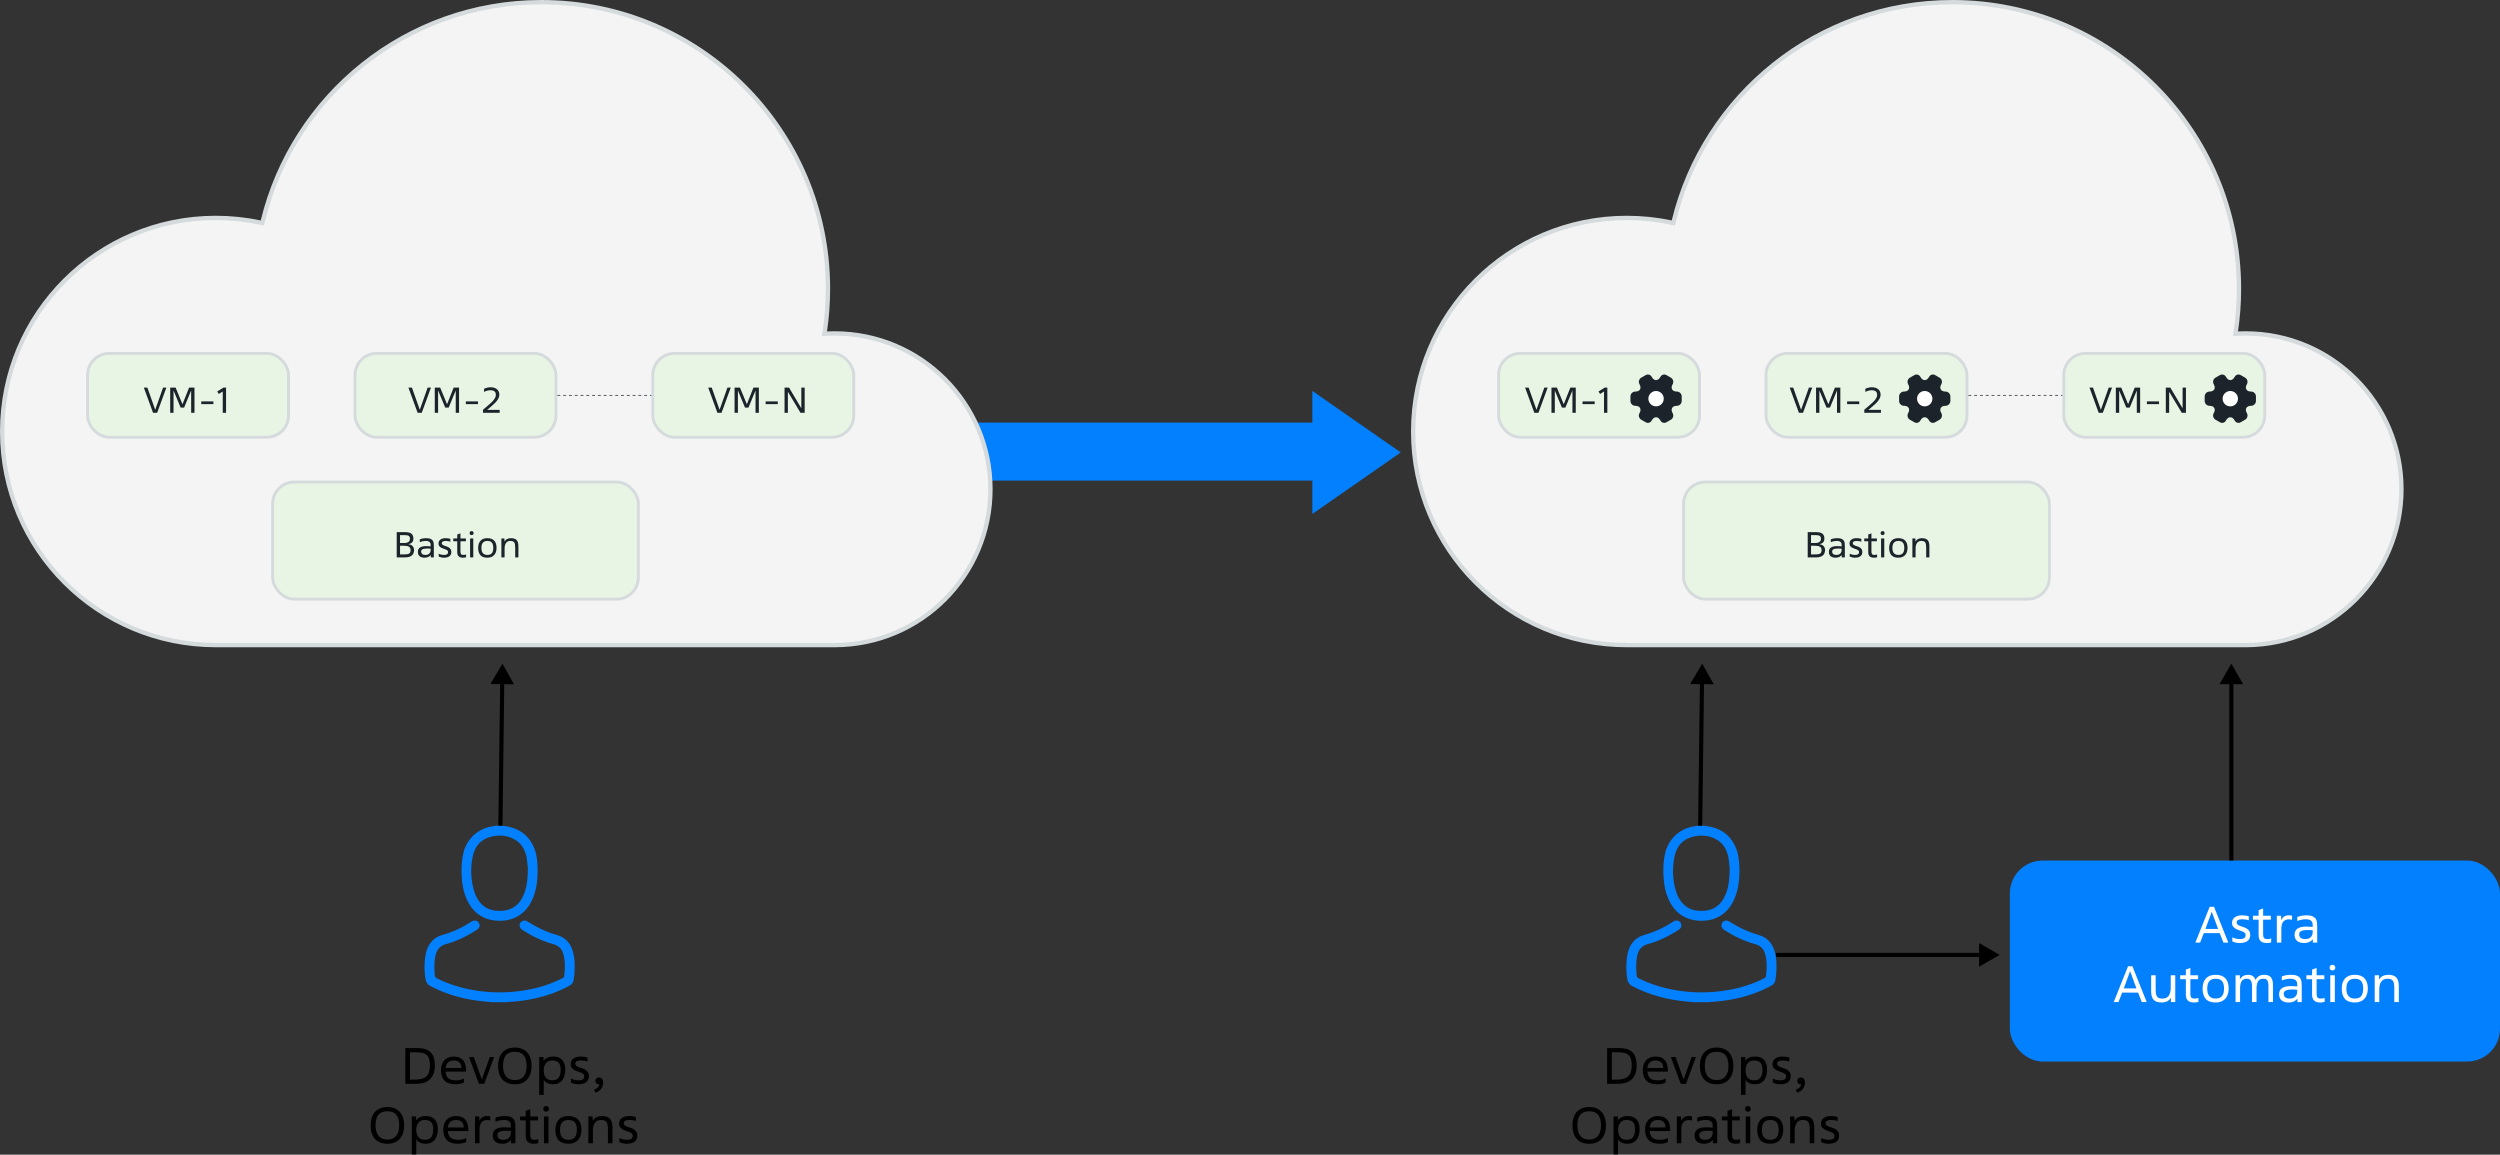
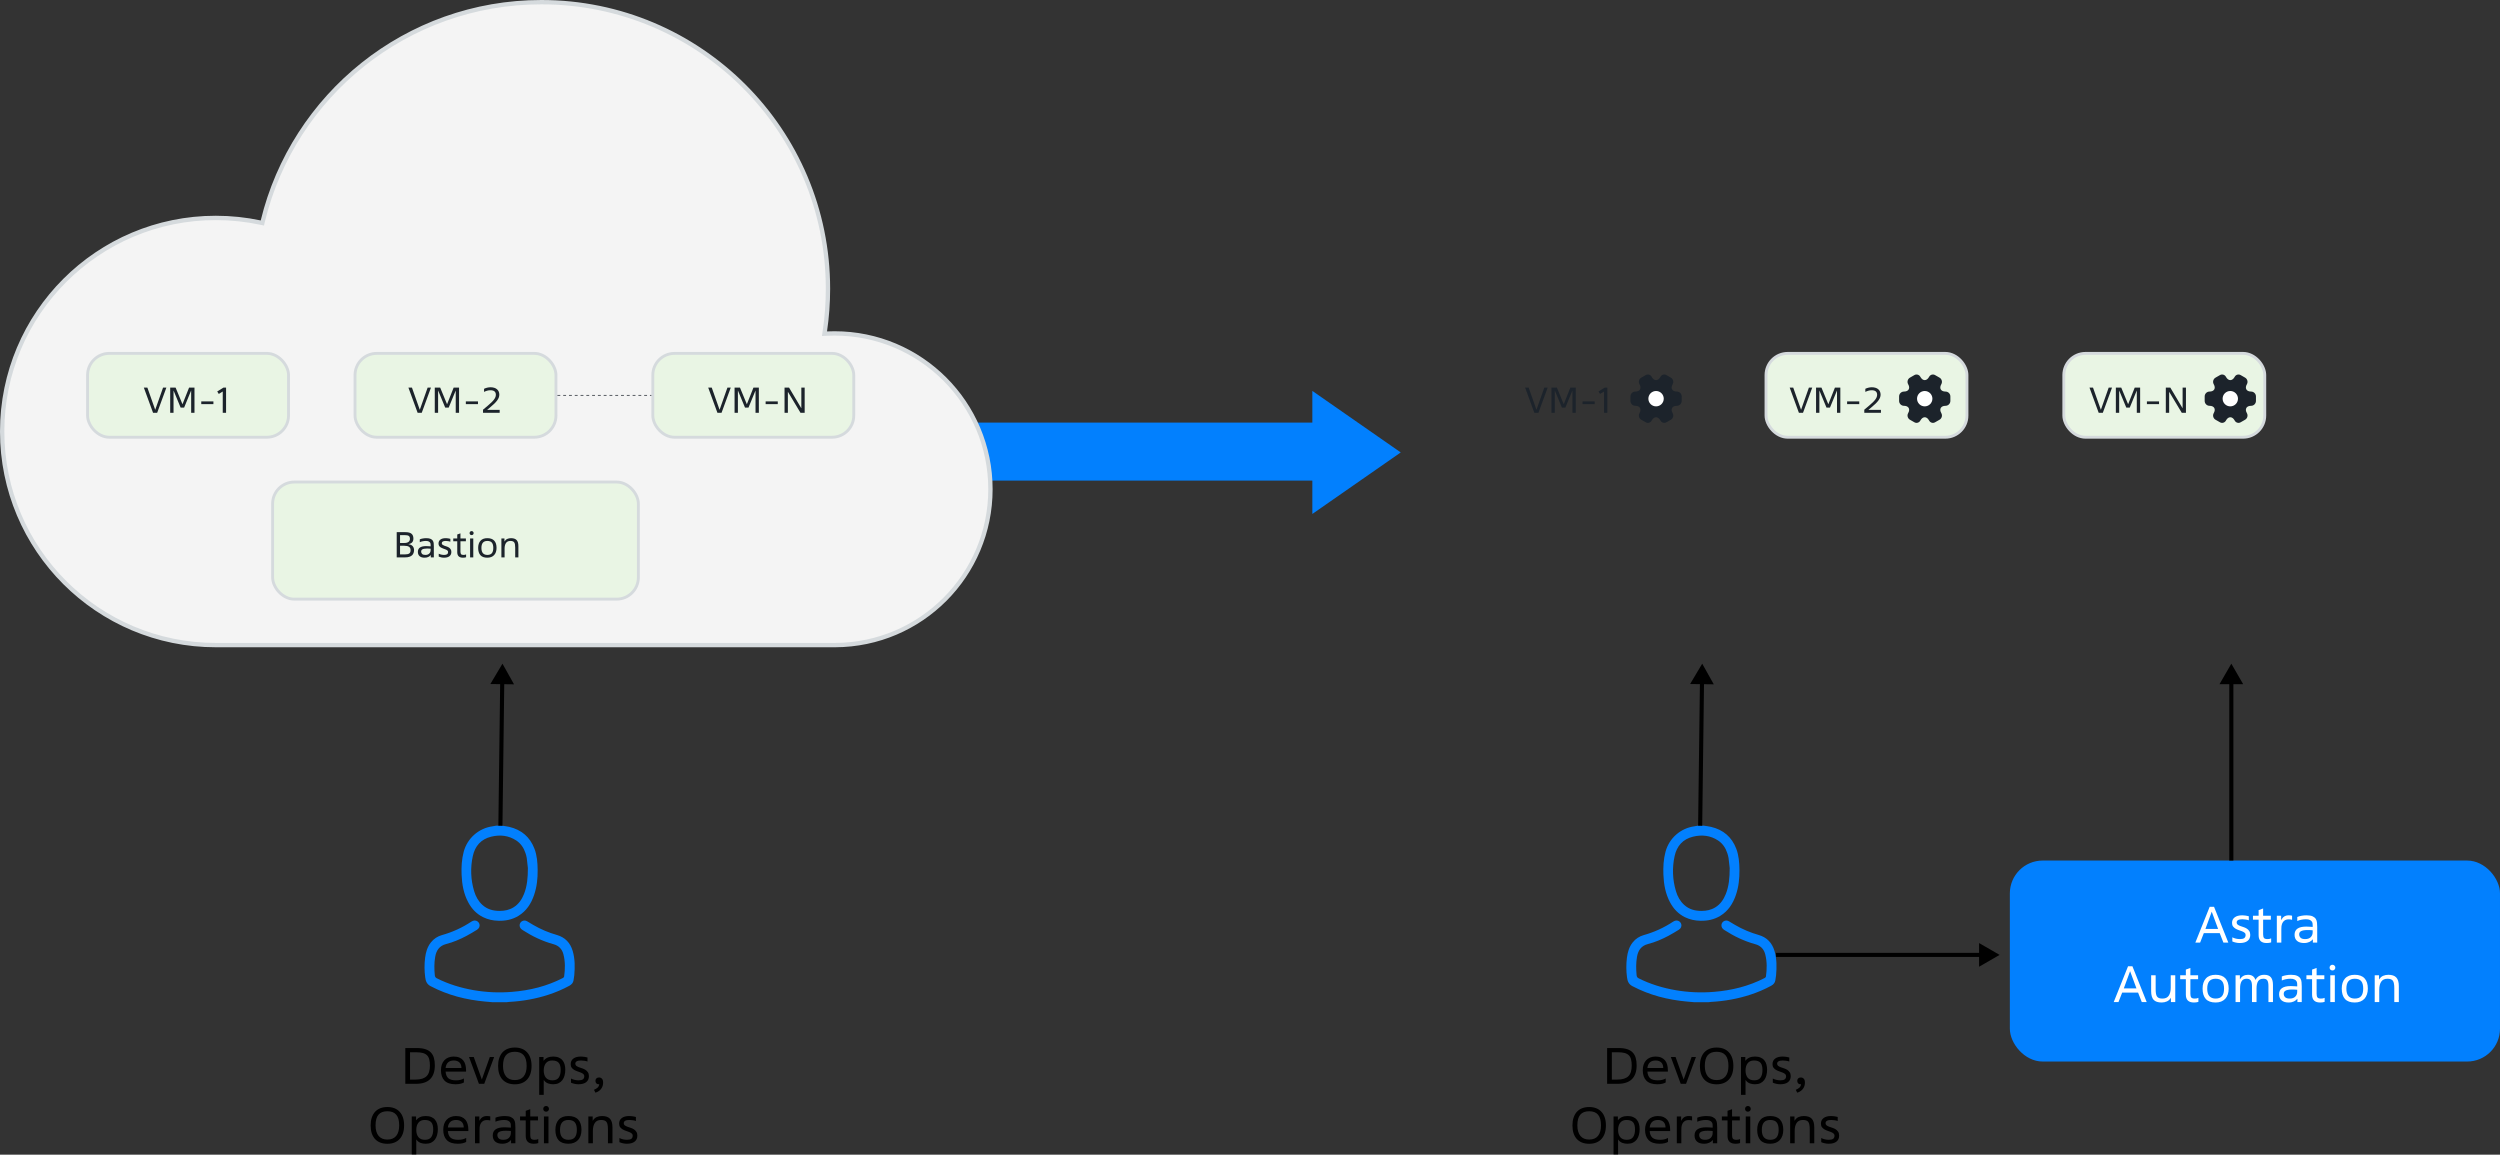
<svg xmlns="http://www.w3.org/2000/svg" width="1219" height="563" viewBox="0 0 1219 563" fill="none">
  <rect x="0" y="0" width="1219" height="563" fill="#333333" stroke="none" />
  <path d="M639.895 250.606L683 220.606L639.895 190.606V206.071H440V234.355L639.895 234.355V250.606Z" fill="#0280FE" />
  <path d="M402.201 161.448L402.012 162.722L403.299 162.661C404.506 162.604 405.722 162.575 406.944 162.575C448.916 162.575 482.941 196.595 482.941 238.561C482.941 280.425 449.081 314.382 407.249 314.547H407.248C407.214 314.547 407.179 314.547 407.145 314.547C407.081 314.547 407.015 314.547 406.944 314.547H105.217C47.692 314.547 1.059 267.92 1.059 210.404C1.059 152.888 47.692 106.261 105.217 106.261C112.657 106.261 119.913 107.041 126.908 108.522L127.915 108.735L128.157 107.736C143.006 46.518 198.18 1.059 263.972 1.059C341.152 1.059 403.718 63.617 403.718 140.785C403.718 147.806 403.2 154.706 402.201 161.448Z" fill="#F4F4F4" stroke="#D5DADD" stroke-width="2.118" />
  <rect x="42.705" y="172.311" width="97.979" height="40.883" rx="10.573" fill="#E9F5E4" stroke="#D5DADD" stroke-width="1.41" />
  <rect x="173.109" y="172.311" width="97.979" height="40.883" rx="10.573" fill="#E9F5E4" stroke="#D5DADD" stroke-width="1.41" />
  <rect x="132.93" y="235.046" width="178.336" height="57.096" rx="10.573" fill="#E9F5E4" stroke="#D5DADD" stroke-width="1.41" />
  <rect x="318.316" y="172.311" width="97.979" height="40.883" rx="10.573" fill="#E9F5E4" stroke="#D5DADD" stroke-width="1.41" />
  <path d="M70.133 188.995H71.859L75.665 199.771H75.699L79.505 188.995H81.129L76.629 201.294H74.633L70.133 188.995ZM94.831 201.294H93.207V190.467H93.173L89.773 198.756H88.081L84.647 190.467H84.613V201.294H82.989V188.995H85.628L88.978 197.115L92.192 188.995H94.831V201.294ZM104.058 197.065H98.137V195.711H104.058V197.065ZM108.609 190.89L106.68 192.091L105.919 190.89L108.947 188.995H110.233V201.294H108.609V190.89Z" fill="#1C232B" />
  <path d="M199.141 188.995H200.866L204.673 199.771H204.706L208.513 188.995H210.137L205.637 201.294H203.641L199.141 188.995ZM223.838 201.294H222.214V190.467H222.181L218.78 198.756H217.088L213.654 190.467H213.62V201.294H211.996V188.995H214.635L217.985 197.115L221.199 188.995H223.838V201.294ZM233.065 197.065H227.144V195.711H233.065V197.065ZM235.519 199.771L237.853 197.809C238.575 197.2 239.184 196.653 239.68 196.168C240.188 195.672 240.594 195.215 240.898 194.798C241.214 194.369 241.44 193.969 241.575 193.597C241.71 193.213 241.778 192.835 241.778 192.463C241.778 191.753 241.558 191.211 241.118 190.839C240.678 190.467 240.013 190.281 239.122 190.281C238.581 190.281 238.056 190.354 237.549 190.501C237.041 190.636 236.534 190.833 236.026 191.093V189.57C236.579 189.311 237.115 189.125 237.633 189.012C238.163 188.888 238.688 188.826 239.207 188.826C239.861 188.826 240.453 188.91 240.983 189.08C241.513 189.238 241.959 189.474 242.319 189.79C242.692 190.095 242.974 190.473 243.165 190.924C243.368 191.363 243.47 191.86 243.47 192.412C243.47 192.886 243.385 193.354 243.216 193.817C243.058 194.268 242.793 194.747 242.421 195.254C242.06 195.751 241.581 196.286 240.983 196.862C240.397 197.437 239.669 198.08 238.801 198.79L237.583 199.788V199.839H243.639V201.294H235.519V199.771Z" fill="#1C232B" />
  <path d="M195.061 264.762H197.074C197.593 264.762 198.032 264.711 198.393 264.609C198.754 264.497 199.042 264.356 199.256 264.186C199.482 264.006 199.64 263.797 199.73 263.56C199.831 263.312 199.882 263.053 199.882 262.782C199.882 262.41 199.837 262.106 199.747 261.869C199.656 261.632 199.51 261.446 199.307 261.31C199.115 261.175 198.867 261.079 198.562 261.023C198.258 260.966 197.891 260.938 197.463 260.938H195.061V264.762ZM195.061 270.327H197.429C198.365 270.327 199.059 270.186 199.51 269.904C199.972 269.611 200.203 269.075 200.203 268.297C200.203 267.519 199.95 266.961 199.442 266.622C198.946 266.284 198.179 266.115 197.141 266.115H195.061V270.327ZM193.437 271.782V259.483H197.7C198.41 259.483 199.008 259.551 199.493 259.686C199.989 259.822 200.39 260.025 200.694 260.295C200.999 260.555 201.218 260.876 201.354 261.26C201.5 261.643 201.574 262.083 201.574 262.579C201.574 263.357 201.376 263.972 200.982 264.423C200.587 264.863 199.995 265.168 199.205 265.337V265.387C199.645 265.41 200.029 265.506 200.356 265.675C200.694 265.833 200.976 266.036 201.202 266.284C201.427 266.532 201.596 266.82 201.709 267.147C201.833 267.463 201.895 267.795 201.895 268.145C201.895 268.641 201.822 269.109 201.675 269.549C201.54 269.989 201.303 270.378 200.965 270.716C200.626 271.044 200.175 271.303 199.611 271.495C199.047 271.686 198.343 271.782 197.497 271.782H193.437ZM209.982 267.553C209.644 267.519 209.311 267.497 208.984 267.485C208.657 267.474 208.398 267.468 208.206 267.468C207.631 267.468 207.157 267.508 206.785 267.587C206.424 267.654 206.136 267.756 205.922 267.891C205.708 268.015 205.556 268.173 205.465 268.365C205.386 268.545 205.347 268.743 205.347 268.957C205.347 269.408 205.505 269.792 205.821 270.107C206.136 270.423 206.661 270.581 207.394 270.581C208.229 270.581 208.866 270.361 209.306 269.921C209.757 269.481 209.982 268.901 209.982 268.179V267.553ZM211.539 271.782H210.05V270.666H210.016C209.869 270.835 209.7 270.998 209.509 271.156C209.328 271.303 209.114 271.438 208.866 271.562C208.629 271.675 208.358 271.765 208.054 271.833C207.749 271.901 207.4 271.934 207.005 271.934C205.99 271.934 205.195 271.692 204.619 271.207C204.044 270.711 203.757 270.006 203.757 269.092C203.757 268.156 204.084 267.457 204.738 266.995C205.403 266.521 206.418 266.284 207.783 266.284C208.144 266.284 208.533 266.301 208.95 266.335C209.379 266.357 209.723 266.38 209.982 266.403V265.844C209.982 265.675 209.971 265.472 209.948 265.235C209.926 264.998 209.841 264.773 209.695 264.559C209.548 264.333 209.317 264.147 209.001 264C208.685 263.842 208.234 263.763 207.648 263.763C207.129 263.763 206.604 263.82 206.074 263.933C205.544 264.034 205.082 264.181 204.687 264.372V262.985C205.116 262.794 205.606 262.653 206.159 262.562C206.723 262.461 207.292 262.41 207.868 262.41C208.781 262.41 209.486 262.528 209.982 262.765C210.49 263.002 210.856 263.312 211.082 263.696C211.307 264.068 211.437 264.491 211.471 264.965C211.516 265.438 211.539 265.906 211.539 266.369V271.782ZM213.923 269.972C214.318 270.175 214.741 270.327 215.192 270.429C215.643 270.53 216.083 270.581 216.512 270.581C217.2 270.581 217.702 270.468 218.017 270.243C218.333 270.006 218.491 269.639 218.491 269.143C218.491 268.827 218.373 268.579 218.136 268.399C217.91 268.207 217.623 268.044 217.273 267.908C216.935 267.762 216.562 267.626 216.156 267.502C215.75 267.367 215.373 267.198 215.023 266.995C214.685 266.792 214.397 266.538 214.16 266.233C213.935 265.918 213.822 265.512 213.822 265.015C213.822 264.203 214.126 263.566 214.735 263.104C215.344 262.641 216.202 262.41 217.307 262.41C217.487 262.41 217.685 262.421 217.899 262.444C218.124 262.455 218.339 262.478 218.542 262.512C218.756 262.545 218.953 262.585 219.134 262.63C219.314 262.664 219.467 262.698 219.591 262.731V264.119C219.309 264.006 218.959 263.921 218.542 263.865C218.136 263.797 217.752 263.763 217.391 263.763C216.703 263.763 216.202 263.859 215.886 264.051C215.57 264.231 215.412 264.502 215.412 264.863C215.412 265.179 215.525 265.427 215.75 265.607C215.987 265.777 216.275 265.929 216.613 266.064C216.963 266.2 217.341 266.329 217.747 266.453C218.153 266.577 218.525 266.747 218.863 266.961C219.213 267.175 219.5 267.457 219.726 267.807C219.963 268.145 220.081 268.59 220.081 269.143C220.081 270.034 219.771 270.722 219.151 271.207C218.542 271.692 217.651 271.934 216.478 271.934C216.027 271.934 215.581 271.884 215.141 271.782C214.713 271.692 214.307 271.562 213.923 271.393V269.972ZM227.167 263.916H224.511V268.94C224.511 269.504 224.607 269.921 224.799 270.192C225.002 270.451 225.396 270.581 225.983 270.581C226.208 270.581 226.434 270.564 226.659 270.53C226.885 270.485 227.088 270.418 227.268 270.327V271.715C226.851 271.861 226.338 271.934 225.729 271.934C223.879 271.934 222.955 271.038 222.955 269.245V263.916H221.009V262.562H222.955V260.617L224.511 260.059V262.562H227.167V263.916ZM230.771 271.782H229.215V262.562H230.771V271.782ZM230.94 259.94C230.94 260.222 230.844 260.459 230.653 260.651C230.472 260.831 230.241 260.921 229.959 260.921C229.677 260.921 229.44 260.831 229.248 260.651C229.068 260.459 228.978 260.222 228.978 259.94C228.978 259.658 229.068 259.427 229.248 259.247C229.44 259.055 229.677 258.959 229.959 258.959C230.241 258.959 230.472 259.055 230.653 259.247C230.844 259.427 230.94 259.658 230.94 259.94ZM237.617 270.581C238.621 270.581 239.354 270.305 239.817 269.752C240.29 269.188 240.527 268.325 240.527 267.164C240.527 266.013 240.302 265.162 239.85 264.609C239.411 264.045 238.666 263.763 237.617 263.763C235.7 263.763 234.741 264.897 234.741 267.164C234.741 268.337 234.99 269.2 235.486 269.752C235.993 270.305 236.704 270.581 237.617 270.581ZM237.617 271.934C236.106 271.934 234.984 271.528 234.251 270.716C233.518 269.893 233.151 268.709 233.151 267.164C233.151 265.675 233.529 264.513 234.285 263.679C235.04 262.833 236.151 262.41 237.617 262.41C239.117 262.41 240.24 262.816 240.984 263.628C241.74 264.429 242.117 265.607 242.117 267.164C242.117 267.897 242.016 268.562 241.813 269.16C241.61 269.747 241.317 270.248 240.933 270.666C240.55 271.072 240.076 271.387 239.512 271.613C238.959 271.827 238.328 271.934 237.617 271.934ZM252.769 271.782H251.213V267.012C251.213 266.391 251.173 265.872 251.094 265.455C251.027 265.038 250.903 264.705 250.722 264.457C250.542 264.209 250.299 264.034 249.995 263.933C249.69 263.82 249.313 263.763 248.861 263.763C247.88 263.763 247.164 264.102 246.713 264.778C246.262 265.444 246.036 266.357 246.036 267.519V271.782H244.48V262.562H245.969V264.017H246.002C246.363 263.419 246.814 263.002 247.356 262.765C247.908 262.528 248.512 262.41 249.166 262.41C250.407 262.41 251.314 262.715 251.89 263.324C252.476 263.933 252.769 264.925 252.769 266.301V271.782Z" fill="#1C232B" />
  <path d="M345.32 188.995H347.046L350.852 199.771H350.886L354.692 188.995H356.316L351.816 201.294H349.82L345.32 188.995ZM370.018 201.294H368.394V190.467H368.36L364.96 198.756H363.268L359.834 190.467H359.8V201.294H358.176V188.995H360.815L364.165 197.115L367.379 188.995H370.018V201.294ZM379.244 197.065H373.323V195.711H379.244V197.065ZM392.356 201.294H390.326L384.202 191.076H384.168V201.294H382.544V188.995H384.743L390.698 199.027H390.732V188.995H392.356V201.294Z" fill="#1C232B" />
  <path d="M271.793 192.752L317.611 192.752" stroke="#1C232B" stroke-width="0.352" stroke-dasharray="1.41 1.41" />
-   <path d="M1090.2 161.448L1090.01 162.722L1091.3 162.661C1092.51 162.604 1093.72 162.575 1094.94 162.575C1136.92 162.575 1170.94 196.595 1170.94 238.561C1170.94 280.425 1137.08 314.382 1095.25 314.547H1095.25C1095.21 314.547 1095.18 314.547 1095.15 314.547C1095.08 314.547 1095.02 314.547 1094.94 314.547H793.217C735.692 314.547 689.059 267.92 689.059 210.404C689.059 152.888 735.692 106.261 793.217 106.261C800.657 106.261 807.913 107.041 814.908 108.522L815.915 108.735L816.157 107.736C831.006 46.518 886.18 1.059 951.972 1.059C1029.15 1.059 1091.72 63.617 1091.72 140.785C1091.72 147.806 1091.2 154.706 1090.2 161.448Z" fill="#F4F4F4" stroke="#D5DADD" stroke-width="2.118" />
-   <rect x="730.705" y="172.311" width="97.979" height="40.883" rx="10.573" fill="#E9F5E4" stroke="#D5DADD" stroke-width="1.41" />
  <rect x="861.109" y="172.311" width="97.979" height="40.883" rx="10.573" fill="#E9F5E4" stroke="#D5DADD" stroke-width="1.41" />
-   <rect x="820.93" y="235.046" width="178.336" height="57.096" rx="10.573" fill="#E9F5E4" stroke="#D5DADD" stroke-width="1.41" />
  <rect x="1006.32" y="172.311" width="97.979" height="40.883" rx="10.573" fill="#E9F5E4" stroke="#D5DADD" stroke-width="1.41" />
  <path d="M743.643 188.995H745.368L749.175 199.771H749.208L753.015 188.995H754.639L750.139 201.294H748.143L743.643 188.995ZM768.341 201.294H766.716V190.467H766.683L763.282 198.756H761.591L758.156 190.467H758.122V201.294H756.498V188.995H759.137L762.487 197.115L765.701 188.995H768.341V201.294ZM777.567 197.065H771.646V195.711H777.567V197.065ZM782.118 190.89L780.189 192.091L779.428 190.89L782.456 188.995H783.742V201.294H782.118V190.89Z" fill="#1C232B" />
  <path d="M872.65 188.995H874.375L878.182 199.771H878.216L882.022 188.995H883.646L879.146 201.294H877.15L872.65 188.995ZM897.348 201.294H895.724V190.467H895.69L892.29 198.756H890.598L887.164 190.467H887.13V201.294H885.506V188.995H888.145L891.494 197.115L894.709 188.995H897.348V201.294ZM906.574 197.065H900.653V195.711H906.574V197.065ZM909.028 199.771L911.363 197.809C912.084 197.2 912.693 196.653 913.19 196.168C913.697 195.672 914.103 195.215 914.408 194.798C914.723 194.369 914.949 193.969 915.084 193.597C915.22 193.213 915.287 192.835 915.287 192.463C915.287 191.753 915.067 191.211 914.628 190.839C914.188 190.467 913.522 190.281 912.631 190.281C912.09 190.281 911.566 190.354 911.058 190.501C910.551 190.636 910.043 190.833 909.535 191.093V189.57C910.088 189.311 910.624 189.125 911.143 189.012C911.673 188.888 912.197 188.826 912.716 188.826C913.37 188.826 913.962 188.91 914.492 189.08C915.022 189.238 915.468 189.474 915.829 189.79C916.201 190.095 916.483 190.473 916.675 190.924C916.878 191.363 916.979 191.86 916.979 192.412C916.979 192.886 916.895 193.354 916.725 193.817C916.567 194.268 916.302 194.747 915.93 195.254C915.569 195.751 915.09 196.286 914.492 196.862C913.906 197.437 913.178 198.08 912.31 198.79L911.092 199.788V199.839H917.148V201.294H909.028V199.771Z" fill="#1C232B" />
-   <path d="M883.061 264.762H885.074C885.593 264.762 886.032 264.711 886.393 264.609C886.754 264.497 887.042 264.356 887.256 264.186C887.482 264.006 887.64 263.797 887.73 263.56C887.831 263.312 887.882 263.053 887.882 262.782C887.882 262.41 887.837 262.106 887.747 261.869C887.656 261.632 887.51 261.446 887.307 261.31C887.115 261.175 886.867 261.079 886.562 261.023C886.258 260.966 885.891 260.938 885.463 260.938H883.061V264.762ZM883.061 270.327H885.429C886.365 270.327 887.059 270.186 887.51 269.904C887.972 269.611 888.203 269.075 888.203 268.297C888.203 267.519 887.95 266.961 887.442 266.622C886.946 266.284 886.179 266.115 885.141 266.115H883.061V270.327ZM881.437 271.782V259.483H885.7C886.41 259.483 887.008 259.551 887.493 259.686C887.989 259.822 888.39 260.025 888.694 260.295C888.999 260.555 889.218 260.876 889.354 261.26C889.5 261.643 889.574 262.083 889.574 262.579C889.574 263.357 889.376 263.972 888.982 264.423C888.587 264.863 887.995 265.168 887.205 265.337V265.387C887.645 265.41 888.029 265.506 888.356 265.675C888.694 265.833 888.976 266.036 889.202 266.284C889.427 266.532 889.596 266.82 889.709 267.147C889.833 267.463 889.895 267.795 889.895 268.145C889.895 268.641 889.822 269.109 889.675 269.549C889.54 269.989 889.303 270.378 888.965 270.716C888.626 271.044 888.175 271.303 887.611 271.495C887.047 271.686 886.343 271.782 885.497 271.782H881.437ZM897.982 267.553C897.644 267.519 897.311 267.497 896.984 267.485C896.657 267.474 896.398 267.468 896.206 267.468C895.631 267.468 895.157 267.508 894.785 267.587C894.424 267.654 894.136 267.756 893.922 267.891C893.708 268.015 893.556 268.173 893.465 268.365C893.386 268.545 893.347 268.743 893.347 268.957C893.347 269.408 893.505 269.792 893.821 270.107C894.136 270.423 894.661 270.581 895.394 270.581C896.229 270.581 896.866 270.361 897.306 269.921C897.757 269.481 897.982 268.901 897.982 268.179V267.553ZM899.539 271.782H898.05V270.666H898.016C897.869 270.835 897.7 270.998 897.509 271.156C897.328 271.303 897.114 271.438 896.866 271.562C896.629 271.675 896.358 271.765 896.054 271.833C895.749 271.901 895.4 271.934 895.005 271.934C893.99 271.934 893.195 271.692 892.619 271.207C892.044 270.711 891.757 270.006 891.757 269.092C891.757 268.156 892.084 267.457 892.738 266.995C893.403 266.521 894.418 266.284 895.783 266.284C896.144 266.284 896.533 266.301 896.95 266.335C897.379 266.357 897.723 266.38 897.982 266.403V265.844C897.982 265.675 897.971 265.472 897.948 265.235C897.926 264.998 897.841 264.773 897.695 264.559C897.548 264.333 897.317 264.147 897.001 264C896.685 263.842 896.234 263.763 895.648 263.763C895.129 263.763 894.604 263.82 894.074 263.933C893.544 264.034 893.082 264.181 892.687 264.372V262.985C893.116 262.794 893.606 262.653 894.159 262.562C894.723 262.461 895.292 262.41 895.868 262.41C896.781 262.41 897.486 262.528 897.982 262.765C898.49 263.002 898.856 263.312 899.082 263.696C899.307 264.068 899.437 264.491 899.471 264.965C899.516 265.438 899.539 265.906 899.539 266.369V271.782ZM901.923 269.972C902.318 270.175 902.741 270.327 903.192 270.429C903.643 270.53 904.083 270.581 904.512 270.581C905.2 270.581 905.702 270.468 906.017 270.243C906.333 270.006 906.491 269.639 906.491 269.143C906.491 268.827 906.373 268.579 906.136 268.399C905.91 268.207 905.623 268.044 905.273 267.908C904.935 267.762 904.562 267.626 904.156 267.502C903.75 267.367 903.373 267.198 903.023 266.995C902.685 266.792 902.397 266.538 902.16 266.233C901.935 265.918 901.822 265.512 901.822 265.015C901.822 264.203 902.126 263.566 902.735 263.104C903.344 262.641 904.202 262.41 905.307 262.41C905.487 262.41 905.685 262.421 905.899 262.444C906.124 262.455 906.339 262.478 906.542 262.512C906.756 262.545 906.953 262.585 907.134 262.63C907.314 262.664 907.467 262.698 907.591 262.731V264.119C907.309 264.006 906.959 263.921 906.542 263.865C906.136 263.797 905.752 263.763 905.391 263.763C904.703 263.763 904.202 263.859 903.886 264.051C903.57 264.231 903.412 264.502 903.412 264.863C903.412 265.179 903.525 265.427 903.75 265.607C903.987 265.777 904.275 265.929 904.613 266.064C904.963 266.2 905.341 266.329 905.747 266.453C906.153 266.577 906.525 266.747 906.863 266.961C907.213 267.175 907.5 267.457 907.726 267.807C907.963 268.145 908.081 268.59 908.081 269.143C908.081 270.034 907.771 270.722 907.151 271.207C906.542 271.692 905.651 271.934 904.478 271.934C904.027 271.934 903.581 271.884 903.141 271.782C902.713 271.692 902.307 271.562 901.923 271.393V269.972ZM915.167 263.916H912.511V268.94C912.511 269.504 912.607 269.921 912.799 270.192C913.002 270.451 913.396 270.581 913.983 270.581C914.208 270.581 914.434 270.564 914.659 270.53C914.885 270.485 915.088 270.418 915.268 270.327V271.715C914.851 271.861 914.338 271.934 913.729 271.934C911.879 271.934 910.955 271.038 910.955 269.245V263.916H909.009V262.562H910.955V260.617L912.511 260.059V262.562H915.167V263.916ZM918.771 271.782H917.215V262.562H918.771V271.782ZM918.94 259.94C918.94 260.222 918.844 260.459 918.653 260.651C918.472 260.831 918.241 260.921 917.959 260.921C917.677 260.921 917.44 260.831 917.248 260.651C917.068 260.459 916.978 260.222 916.978 259.94C916.978 259.658 917.068 259.427 917.248 259.247C917.44 259.055 917.677 258.959 917.959 258.959C918.241 258.959 918.472 259.055 918.653 259.247C918.844 259.427 918.94 259.658 918.94 259.94ZM925.617 270.581C926.621 270.581 927.354 270.305 927.817 269.752C928.29 269.188 928.527 268.325 928.527 267.164C928.527 266.013 928.302 265.162 927.85 264.609C927.411 264.045 926.666 263.763 925.617 263.763C923.7 263.763 922.741 264.897 922.741 267.164C922.741 268.337 922.99 269.2 923.486 269.752C923.993 270.305 924.704 270.581 925.617 270.581ZM925.617 271.934C924.106 271.934 922.984 271.528 922.251 270.716C921.518 269.893 921.151 268.709 921.151 267.164C921.151 265.675 921.529 264.513 922.285 263.679C923.04 262.833 924.151 262.41 925.617 262.41C927.117 262.41 928.24 262.816 928.984 263.628C929.74 264.429 930.117 265.607 930.117 267.164C930.117 267.897 930.016 268.562 929.813 269.16C929.61 269.747 929.317 270.248 928.933 270.666C928.55 271.072 928.076 271.387 927.512 271.613C926.959 271.827 926.328 271.934 925.617 271.934ZM940.769 271.782H939.213V267.012C939.213 266.391 939.173 265.872 939.094 265.455C939.027 265.038 938.903 264.705 938.722 264.457C938.542 264.209 938.299 264.034 937.995 263.933C937.69 263.82 937.313 263.763 936.861 263.763C935.88 263.763 935.164 264.102 934.713 264.778C934.262 265.444 934.036 266.357 934.036 267.519V271.782H932.48V262.562H933.969V264.017H934.002C934.363 263.419 934.814 263.002 935.356 262.765C935.908 262.528 936.512 262.41 937.166 262.41C938.407 262.41 939.314 262.715 939.89 263.324C940.476 263.933 940.769 264.925 940.769 266.301V271.782Z" fill="#1C232B" />
  <path d="M1018.83 188.995H1020.55L1024.36 199.771H1024.4L1028.2 188.995H1029.83L1025.33 201.294H1023.33L1018.83 188.995ZM1043.53 201.294H1041.9V190.467H1041.87L1038.47 198.756H1036.78L1033.34 190.467H1033.31V201.294H1031.69V188.995H1034.32L1037.67 197.115L1040.89 188.995H1043.53V201.294ZM1052.75 197.065H1046.83V195.711H1052.75V197.065ZM1065.87 201.294H1063.84L1057.71 191.076H1057.68V201.294H1056.05V188.995H1058.25L1064.21 199.027H1064.24V188.995H1065.87V201.294Z" fill="#1C232B" />
-   <path d="M959.793 192.752L1005.61 192.752" stroke="#1C232B" stroke-width="0.352" stroke-dasharray="1.41 1.41" />
  <path d="M795 195.498V193.299C795 192 796.062 190.925 797.374 190.925C799.635 190.925 800.56 189.326 799.423 187.365C798.773 186.24 799.16 184.778 800.297 184.129L802.459 182.892C803.446 182.305 804.72 182.655 805.307 183.642L805.445 183.879C806.569 185.84 808.418 185.84 809.555 183.879L809.693 183.642C810.28 182.655 811.554 182.305 812.541 182.892L814.703 184.129C815.84 184.778 816.227 186.24 815.577 187.365C814.44 189.326 815.365 190.925 817.626 190.925C818.926 190.925 820 191.987 820 193.299V195.498C820 196.797 818.938 197.872 817.626 197.872C815.365 197.872 814.44 199.471 815.577 201.433C816.227 202.57 815.84 204.019 814.703 204.669L812.541 205.905C811.554 206.493 810.28 206.143 809.693 205.156L809.555 204.918C808.431 202.957 806.582 202.957 805.445 204.918L805.307 205.156C804.72 206.143 803.446 206.493 802.459 205.905L800.297 204.669C799.16 204.019 798.773 202.557 799.423 201.433C800.56 199.471 799.635 197.872 797.374 197.872C796.062 197.872 795 196.797 795 195.498Z" fill="#1C232B" />
  <path d="M807.494 198.147C809.564 198.147 811.242 196.469 811.242 194.399C811.242 192.328 809.564 190.65 807.494 190.65C805.424 190.65 803.746 192.328 803.746 194.399C803.746 196.469 805.424 198.147 807.494 198.147Z" fill="white" />
  <path d="M926 195.498V193.299C926 192 927.062 190.925 928.374 190.925C930.635 190.925 931.56 189.326 930.423 187.365C929.773 186.24 930.16 184.778 931.297 184.129L933.459 182.892C934.446 182.305 935.72 182.655 936.307 183.642L936.445 183.879C937.569 185.84 939.418 185.84 940.555 183.879L940.693 183.642C941.28 182.655 942.554 182.305 943.541 182.892L945.703 184.129C946.84 184.778 947.227 186.24 946.577 187.365C945.44 189.326 946.365 190.925 948.626 190.925C949.926 190.925 951 191.987 951 193.299V195.498C951 196.797 949.938 197.872 948.626 197.872C946.365 197.872 945.44 199.471 946.577 201.433C947.227 202.57 946.84 204.019 945.703 204.669L943.541 205.905C942.554 206.493 941.28 206.143 940.693 205.156L940.555 204.918C939.431 202.957 937.582 202.957 936.445 204.918L936.307 205.156C935.72 206.143 934.446 206.493 933.459 205.905L931.297 204.669C930.16 204.019 929.773 202.557 930.423 201.433C931.56 199.471 930.635 197.872 928.374 197.872C927.062 197.872 926 196.797 926 195.498Z" fill="#1C232B" />
  <path d="M938.494 198.147C940.564 198.147 942.242 196.469 942.242 194.399C942.242 192.328 940.564 190.65 938.494 190.65C936.424 190.65 934.746 192.328 934.746 194.399C934.746 196.469 936.424 198.147 938.494 198.147Z" fill="white" />
  <path d="M1075 195.498V193.299C1075 192 1076.06 190.925 1077.37 190.925C1079.64 190.925 1080.56 189.326 1079.42 187.365C1078.77 186.24 1079.16 184.778 1080.3 184.129L1082.46 182.892C1083.45 182.305 1084.72 182.655 1085.31 183.642L1085.44 183.879C1086.57 185.84 1088.42 185.84 1089.56 183.879L1089.69 183.642C1090.28 182.655 1091.55 182.305 1092.54 182.892L1094.7 184.129C1095.84 184.778 1096.23 186.24 1095.58 187.365C1094.44 189.326 1095.36 190.925 1097.63 190.925C1098.93 190.925 1100 191.987 1100 193.299V195.498C1100 196.797 1098.94 197.872 1097.63 197.872C1095.36 197.872 1094.44 199.471 1095.58 201.433C1096.23 202.57 1095.84 204.019 1094.7 204.669L1092.54 205.905C1091.55 206.493 1090.28 206.143 1089.69 205.156L1089.56 204.918C1088.43 202.957 1086.58 202.957 1085.44 204.918L1085.31 205.156C1084.72 206.143 1083.45 206.493 1082.46 205.905L1080.3 204.669C1079.16 204.019 1078.77 202.557 1079.42 201.433C1080.56 199.471 1079.64 197.872 1077.37 197.872C1076.06 197.872 1075 196.797 1075 195.498Z" fill="#1C232B" />
  <path d="M1087.49 198.147C1089.56 198.147 1091.24 196.469 1091.24 194.399C1091.24 192.328 1089.56 190.65 1087.49 190.65C1085.42 190.65 1083.75 192.328 1083.75 194.399C1083.75 196.469 1085.42 198.147 1087.49 198.147Z" fill="white" />
  <path d="M199.931 526.407H202.547C203.859 526.407 204.963 526.263 205.859 525.975C206.755 525.687 207.483 525.263 208.043 524.703C208.603 524.127 209.003 523.415 209.243 522.567C209.499 521.719 209.627 520.727 209.627 519.591C209.627 518.439 209.523 517.455 209.315 516.639C209.123 515.807 208.771 515.127 208.259 514.599C207.747 514.071 207.059 513.687 206.195 513.447C205.331 513.207 204.243 513.087 202.931 513.087H199.931V526.407ZM197.627 528.471V511.023H203.243C204.891 511.023 206.275 511.207 207.395 511.575C208.531 511.943 209.435 512.487 210.107 513.207C210.795 513.927 211.283 514.807 211.571 515.847C211.875 516.887 212.027 518.079 212.027 519.423C212.027 525.455 208.947 528.471 202.787 528.471H197.627ZM226.199 527.799C225.831 528.039 225.295 528.247 224.591 528.423C223.887 528.599 223.055 528.687 222.095 528.687C219.695 528.687 217.911 528.095 216.743 526.911C215.591 525.727 215.015 524.047 215.015 521.871C215.015 520.847 215.151 519.927 215.423 519.111C215.711 518.279 216.119 517.575 216.647 516.999C217.191 516.407 217.847 515.959 218.615 515.655C219.383 515.335 220.247 515.175 221.207 515.175C222.311 515.175 223.247 515.343 224.015 515.679C224.783 516.015 225.407 516.479 225.887 517.071C226.367 517.663 226.711 518.367 226.919 519.183C227.143 519.999 227.255 520.879 227.255 521.823V522.519H217.271C217.383 523.991 217.831 525.071 218.615 525.759C219.415 526.431 220.655 526.767 222.335 526.767C223.263 526.767 224.023 526.679 224.615 526.503C225.223 526.327 225.751 526.111 226.199 525.855V527.799ZM224.999 520.743C224.999 520.215 224.927 519.735 224.783 519.303C224.639 518.855 224.415 518.471 224.111 518.151C223.807 517.815 223.423 517.559 222.959 517.383C222.511 517.191 221.967 517.095 221.327 517.095C220.079 517.095 219.127 517.407 218.471 518.031C217.815 518.639 217.415 519.543 217.271 520.743H224.999ZM228.701 515.391H231.005L234.917 526.311H234.965L238.829 515.391H240.941L236.117 528.471H233.525L228.701 515.391ZM251.028 526.647C252.916 526.647 254.348 526.055 255.324 524.871C256.3 523.687 256.788 521.975 256.788 519.735C256.788 517.383 256.308 515.647 255.348 514.527C254.404 513.407 252.964 512.847 251.028 512.847C249.076 512.847 247.628 513.407 246.684 514.527C245.74 515.631 245.268 517.367 245.268 519.735C245.268 521.959 245.764 523.671 246.756 524.871C247.748 526.055 249.172 526.647 251.028 526.647ZM251.028 528.711C249.732 528.711 248.572 528.511 247.548 528.111C246.54 527.711 245.684 527.127 244.98 526.359C244.292 525.591 243.764 524.655 243.396 523.551C243.044 522.431 242.868 521.159 242.868 519.735C242.868 518.327 243.052 517.071 243.42 515.967C243.788 514.847 244.316 513.903 245.004 513.135C245.708 512.367 246.564 511.783 247.572 511.383C248.596 510.983 249.748 510.783 251.028 510.783C252.324 510.783 253.476 510.983 254.484 511.383C255.492 511.783 256.34 512.367 257.028 513.135C257.732 513.887 258.268 514.823 258.636 515.943C259.004 517.047 259.188 518.311 259.188 519.735C259.188 521.159 259.004 522.431 258.636 523.551C258.268 524.655 257.732 525.591 257.028 526.359C256.34 527.127 255.484 527.711 254.46 528.111C253.452 528.511 252.308 528.711 251.028 528.711ZM265.123 533.871H262.915V515.391H265.027V517.215H265.075C266.099 515.855 267.659 515.175 269.755 515.175C270.795 515.175 271.683 515.335 272.419 515.655C273.171 515.959 273.779 516.399 274.243 516.975C274.723 517.535 275.075 518.207 275.299 518.991C275.523 519.775 275.635 520.647 275.635 521.607C275.635 522.615 275.515 523.551 275.275 524.415C275.051 525.263 274.699 526.007 274.219 526.647C273.739 527.287 273.123 527.791 272.371 528.159C271.635 528.511 270.755 528.687 269.731 528.687C269.315 528.687 268.891 528.655 268.459 528.591C268.043 528.527 267.635 528.423 267.235 528.279C266.835 528.119 266.459 527.911 266.107 527.655C265.755 527.383 265.451 527.047 265.195 526.647H265.123V533.871ZM269.371 526.767C270.779 526.767 271.795 526.335 272.419 525.471C273.059 524.591 273.379 523.327 273.379 521.679C273.379 520.943 273.307 520.295 273.163 519.735C273.035 519.159 272.811 518.679 272.491 518.295C272.171 517.895 271.747 517.599 271.219 517.407C270.691 517.199 270.027 517.095 269.227 517.095C267.883 517.095 266.859 517.543 266.155 518.439C265.467 519.319 265.123 520.495 265.123 521.967C265.123 523.455 265.475 524.631 266.179 525.495C266.899 526.343 267.963 526.767 269.371 526.767ZM278.417 525.903C278.977 526.191 279.577 526.407 280.217 526.551C280.857 526.695 281.481 526.767 282.089 526.767C283.065 526.767 283.777 526.607 284.225 526.287C284.673 525.951 284.897 525.431 284.897 524.727C284.897 524.279 284.729 523.927 284.393 523.671C284.073 523.399 283.665 523.167 283.169 522.975C282.689 522.767 282.161 522.575 281.585 522.399C281.009 522.207 280.473 521.967 279.977 521.679C279.497 521.391 279.089 521.031 278.753 520.599C278.433 520.151 278.273 519.575 278.273 518.871C278.273 517.719 278.705 516.815 279.569 516.159C280.433 515.503 281.649 515.175 283.217 515.175C283.473 515.175 283.753 515.191 284.057 515.223C284.377 515.239 284.681 515.271 284.969 515.319C285.273 515.367 285.553 515.423 285.809 515.487C286.065 515.535 286.281 515.583 286.457 515.631V517.599C286.057 517.439 285.561 517.319 284.969 517.239C284.393 517.143 283.849 517.095 283.337 517.095C282.361 517.095 281.649 517.231 281.201 517.503C280.753 517.759 280.529 518.143 280.529 518.655C280.529 519.103 280.689 519.455 281.009 519.711C281.345 519.951 281.753 520.167 282.233 520.359C282.729 520.551 283.265 520.735 283.841 520.911C284.417 521.087 284.945 521.327 285.425 521.631C285.921 521.935 286.329 522.335 286.649 522.831C286.985 523.311 287.153 523.943 287.153 524.727C287.153 525.991 286.713 526.967 285.833 527.655C284.969 528.343 283.705 528.687 282.041 528.687C281.401 528.687 280.769 528.615 280.145 528.471C279.537 528.343 278.961 528.159 278.417 527.919V525.903ZM289.616 531.399C290.336 531.095 290.92 530.743 291.368 530.343C291.816 529.943 292.096 529.399 292.208 528.711C291.616 528.727 291.152 528.583 290.816 528.279C290.496 527.959 290.336 527.543 290.336 527.031C290.336 526.519 290.488 526.119 290.792 525.831C291.112 525.527 291.544 525.375 292.088 525.375C292.664 525.375 293.136 525.575 293.504 525.975C293.888 526.375 294.08 527.007 294.08 527.871C294.08 528.351 294.016 528.839 293.888 529.335C293.76 529.831 293.544 530.295 293.24 530.727C292.952 531.175 292.568 531.575 292.088 531.927C291.608 532.295 291.024 532.583 290.336 532.791L289.616 531.399ZM188.883 555.647C190.771 555.647 192.203 555.055 193.179 553.871C194.155 552.687 194.643 550.975 194.643 548.735C194.643 546.383 194.163 544.647 193.203 543.527C192.259 542.407 190.819 541.847 188.883 541.847C186.931 541.847 185.483 542.407 184.539 543.527C183.595 544.631 183.123 546.367 183.123 548.735C183.123 550.959 183.619 552.671 184.611 553.871C185.603 555.055 187.027 555.647 188.883 555.647ZM188.883 557.711C187.587 557.711 186.427 557.511 185.403 557.111C184.395 556.711 183.539 556.127 182.835 555.359C182.147 554.591 181.619 553.655 181.251 552.551C180.899 551.431 180.723 550.159 180.723 548.735C180.723 547.327 180.907 546.071 181.275 544.967C181.643 543.847 182.171 542.903 182.859 542.135C183.563 541.367 184.419 540.783 185.427 540.383C186.451 539.983 187.603 539.783 188.883 539.783C190.179 539.783 191.331 539.983 192.339 540.383C193.347 540.783 194.195 541.367 194.883 542.135C195.587 542.887 196.123 543.823 196.491 544.943C196.859 546.047 197.043 547.311 197.043 548.735C197.043 550.159 196.859 551.431 196.491 552.551C196.123 553.655 195.587 554.591 194.883 555.359C194.195 556.127 193.339 556.711 192.315 557.111C191.307 557.511 190.163 557.711 188.883 557.711ZM202.978 562.871H200.77V544.391H202.882V546.215H202.93C203.954 544.855 205.514 544.175 207.61 544.175C208.65 544.175 209.538 544.335 210.274 544.655C211.026 544.959 211.634 545.399 212.098 545.975C212.578 546.535 212.93 547.207 213.154 547.991C213.378 548.775 213.49 549.647 213.49 550.607C213.49 551.615 213.37 552.551 213.13 553.415C212.906 554.263 212.554 555.007 212.074 555.647C211.594 556.287 210.978 556.791 210.226 557.159C209.49 557.511 208.61 557.687 207.586 557.687C207.17 557.687 206.746 557.655 206.314 557.591C205.898 557.527 205.49 557.423 205.09 557.279C204.69 557.119 204.314 556.911 203.962 556.655C203.61 556.383 203.306 556.047 203.05 555.647H202.978V562.871ZM207.226 555.767C208.634 555.767 209.65 555.335 210.274 554.471C210.914 553.591 211.234 552.327 211.234 550.679C211.234 549.943 211.162 549.295 211.018 548.735C210.89 548.159 210.666 547.679 210.346 547.295C210.026 546.895 209.602 546.599 209.074 546.407C208.546 546.199 207.882 546.095 207.082 546.095C205.738 546.095 204.714 546.543 204.01 547.439C203.322 548.319 202.978 549.495 202.978 550.967C202.978 552.455 203.33 553.631 204.034 554.495C204.754 555.343 205.818 555.767 207.226 555.767ZM227.313 556.799C226.945 557.039 226.409 557.247 225.705 557.423C225.001 557.599 224.169 557.687 223.209 557.687C220.809 557.687 219.025 557.095 217.857 555.911C216.705 554.727 216.129 553.047 216.129 550.871C216.129 549.847 216.265 548.927 216.537 548.111C216.825 547.279 217.233 546.575 217.761 545.999C218.305 545.407 218.961 544.959 219.729 544.655C220.497 544.335 221.361 544.175 222.321 544.175C223.425 544.175 224.361 544.343 225.129 544.679C225.897 545.015 226.521 545.479 227.001 546.071C227.481 546.663 227.825 547.367 228.033 548.183C228.257 548.999 228.369 549.879 228.369 550.823V551.519H218.385C218.497 552.991 218.945 554.071 219.729 554.759C220.529 555.431 221.769 555.767 223.449 555.767C224.377 555.767 225.137 555.679 225.729 555.503C226.337 555.327 226.865 555.111 227.313 554.855V556.799ZM226.113 549.743C226.113 549.215 226.041 548.735 225.897 548.303C225.753 547.855 225.529 547.471 225.225 547.151C224.921 546.815 224.537 546.559 224.073 546.383C223.625 546.191 223.081 546.095 222.441 546.095C221.193 546.095 220.241 546.407 219.585 547.031C218.929 547.639 218.529 548.543 218.385 549.743H226.113ZM233.822 557.471H231.614V544.391H233.726V546.455H233.774C234.126 545.735 234.598 545.175 235.19 544.775C235.798 544.375 236.55 544.175 237.446 544.175C237.67 544.175 237.934 544.191 238.238 544.223C238.558 544.239 238.83 544.279 239.054 544.343V546.359C238.574 546.215 238.054 546.143 237.494 546.143C236.582 546.143 235.87 546.335 235.358 546.719C234.862 547.087 234.502 547.535 234.278 548.063C234.054 548.591 233.918 549.127 233.87 549.671C233.838 550.215 233.822 550.655 233.822 550.991V557.471ZM249.096 551.471C248.616 551.423 248.144 551.391 247.68 551.375C247.216 551.359 246.848 551.351 246.576 551.351C245.76 551.351 245.088 551.407 244.56 551.519C244.048 551.615 243.64 551.759 243.336 551.951C243.032 552.127 242.816 552.351 242.688 552.623C242.576 552.879 242.52 553.159 242.52 553.463C242.52 554.103 242.744 554.647 243.192 555.095C243.64 555.543 244.384 555.767 245.424 555.767C246.608 555.767 247.512 555.455 248.136 554.831C248.776 554.207 249.096 553.383 249.096 552.359V551.471ZM251.304 557.471H249.192V555.887H249.144C248.936 556.127 248.696 556.359 248.424 556.583C248.168 556.791 247.864 556.983 247.512 557.159C247.176 557.319 246.792 557.447 246.36 557.543C245.928 557.639 245.432 557.687 244.872 557.687C243.432 557.687 242.304 557.343 241.488 556.655C240.672 555.951 240.264 554.951 240.264 553.655C240.264 552.327 240.728 551.335 241.656 550.679C242.6 550.007 244.04 549.671 245.976 549.671C246.488 549.671 247.04 549.695 247.632 549.743C248.24 549.775 248.728 549.807 249.096 549.839V549.047C249.096 548.807 249.08 548.519 249.048 548.183C249.016 547.847 248.896 547.527 248.688 547.223C248.48 546.903 248.152 546.639 247.704 546.431C247.256 546.207 246.616 546.095 245.784 546.095C245.048 546.095 244.304 546.175 243.552 546.335C242.8 546.479 242.144 546.687 241.584 546.959V544.991C242.192 544.719 242.888 544.519 243.672 544.391C244.472 544.247 245.28 544.175 246.096 544.175C247.392 544.175 248.392 544.343 249.096 544.679C249.816 545.015 250.336 545.455 250.656 545.999C250.976 546.527 251.16 547.127 251.208 547.799C251.272 548.471 251.304 549.135 251.304 549.791V557.471ZM262.319 546.311H258.551V553.439C258.551 554.239 258.687 554.831 258.959 555.215C259.247 555.583 259.807 555.767 260.639 555.767C260.959 555.767 261.279 555.743 261.599 555.695C261.919 555.631 262.207 555.535 262.463 555.407V557.375C261.871 557.583 261.143 557.687 260.279 557.687C257.655 557.687 256.343 556.415 256.343 553.871V546.311H253.583V544.391H256.343V541.631L258.551 540.839V544.391H262.319V546.311ZM267.432 557.471H265.224V544.391H267.432V557.471ZM267.672 540.671C267.672 541.071 267.536 541.407 267.264 541.679C267.008 541.935 266.68 542.063 266.28 542.063C265.88 542.063 265.544 541.935 265.272 541.679C265.016 541.407 264.888 541.071 264.888 540.671C264.888 540.271 265.016 539.943 265.272 539.687C265.544 539.415 265.88 539.279 266.28 539.279C266.68 539.279 267.008 539.415 267.264 539.687C267.536 539.943 267.672 540.271 267.672 540.671ZM277.144 555.767C278.568 555.767 279.608 555.375 280.264 554.591C280.936 553.791 281.272 552.567 281.272 550.919C281.272 549.287 280.952 548.079 280.312 547.295C279.688 546.495 278.632 546.095 277.144 546.095C274.424 546.095 273.064 547.703 273.064 550.919C273.064 552.583 273.416 553.807 274.12 554.591C274.84 555.375 275.848 555.767 277.144 555.767ZM277.144 557.687C275 557.687 273.408 557.111 272.368 555.959C271.328 554.791 270.808 553.111 270.808 550.919C270.808 548.807 271.344 547.159 272.416 545.975C273.488 544.775 275.064 544.175 277.144 544.175C279.272 544.175 280.864 544.751 281.92 545.903C282.992 547.039 283.528 548.711 283.528 550.919C283.528 551.959 283.384 552.903 283.096 553.751C282.808 554.583 282.392 555.295 281.848 555.887C281.304 556.463 280.632 556.911 279.832 557.231C279.048 557.535 278.152 557.687 277.144 557.687ZM298.64 557.471H296.432V550.703C296.432 549.823 296.376 549.087 296.264 548.495C296.168 547.903 295.992 547.431 295.736 547.079C295.48 546.727 295.136 546.479 294.704 546.335C294.272 546.175 293.736 546.095 293.096 546.095C291.704 546.095 290.688 546.575 290.048 547.535C289.408 548.479 289.088 549.775 289.088 551.423V557.471H286.88V544.391H288.992V546.455H289.04C289.552 545.607 290.192 545.015 290.96 544.679C291.744 544.343 292.6 544.175 293.528 544.175C295.288 544.175 296.576 544.607 297.392 545.471C298.224 546.335 298.64 547.743 298.64 549.695V557.471ZM302.03 554.903C302.59 555.191 303.19 555.407 303.83 555.551C304.47 555.695 305.094 555.767 305.702 555.767C306.678 555.767 307.39 555.607 307.838 555.287C308.286 554.951 308.51 554.431 308.51 553.727C308.51 553.279 308.342 552.927 308.006 552.671C307.686 552.399 307.278 552.167 306.782 551.975C306.302 551.767 305.774 551.575 305.198 551.399C304.622 551.207 304.086 550.967 303.59 550.679C303.11 550.391 302.702 550.031 302.366 549.599C302.046 549.151 301.886 548.575 301.886 547.871C301.886 546.719 302.318 545.815 303.182 545.159C304.046 544.503 305.262 544.175 306.83 544.175C307.086 544.175 307.366 544.191 307.67 544.223C307.99 544.239 308.294 544.271 308.582 544.319C308.886 544.367 309.166 544.423 309.422 544.487C309.678 544.535 309.894 544.583 310.07 544.631V546.599C309.67 546.439 309.174 546.319 308.582 546.239C308.006 546.143 307.462 546.095 306.95 546.095C305.974 546.095 305.262 546.231 304.814 546.503C304.366 546.759 304.142 547.143 304.142 547.655C304.142 548.103 304.302 548.455 304.622 548.711C304.958 548.951 305.366 549.167 305.846 549.359C306.342 549.551 306.878 549.735 307.454 549.911C308.03 550.087 308.558 550.327 309.038 550.631C309.534 550.935 309.942 551.335 310.262 551.831C310.598 552.311 310.766 552.943 310.766 553.727C310.766 554.991 310.326 555.967 309.446 556.655C308.582 557.343 307.318 557.687 305.654 557.687C305.014 557.687 304.382 557.615 303.758 557.471C303.15 557.343 302.574 557.159 302.03 556.919V554.903Z" fill="black" />
  <path d="M785.931 526.407H788.547C789.859 526.407 790.963 526.263 791.859 525.975C792.755 525.687 793.483 525.263 794.043 524.703C794.603 524.127 795.003 523.415 795.243 522.567C795.499 521.719 795.627 520.727 795.627 519.591C795.627 518.439 795.523 517.455 795.315 516.639C795.123 515.807 794.771 515.127 794.259 514.599C793.747 514.071 793.059 513.687 792.195 513.447C791.331 513.207 790.243 513.087 788.931 513.087H785.931V526.407ZM783.627 528.471V511.023H789.243C790.891 511.023 792.275 511.207 793.395 511.575C794.531 511.943 795.435 512.487 796.107 513.207C796.795 513.927 797.283 514.807 797.571 515.847C797.875 516.887 798.027 518.079 798.027 519.423C798.027 525.455 794.947 528.471 788.787 528.471H783.627ZM812.199 527.799C811.831 528.039 811.295 528.247 810.591 528.423C809.887 528.599 809.055 528.687 808.095 528.687C805.695 528.687 803.911 528.095 802.743 526.911C801.591 525.727 801.015 524.047 801.015 521.871C801.015 520.847 801.151 519.927 801.423 519.111C801.711 518.279 802.119 517.575 802.647 516.999C803.191 516.407 803.847 515.959 804.615 515.655C805.383 515.335 806.247 515.175 807.207 515.175C808.311 515.175 809.247 515.343 810.015 515.679C810.783 516.015 811.407 516.479 811.887 517.071C812.367 517.663 812.711 518.367 812.919 519.183C813.143 519.999 813.255 520.879 813.255 521.823V522.519H803.271C803.383 523.991 803.831 525.071 804.615 525.759C805.415 526.431 806.655 526.767 808.335 526.767C809.263 526.767 810.023 526.679 810.615 526.503C811.223 526.327 811.751 526.111 812.199 525.855V527.799ZM810.999 520.743C810.999 520.215 810.927 519.735 810.783 519.303C810.639 518.855 810.415 518.471 810.111 518.151C809.807 517.815 809.423 517.559 808.959 517.383C808.511 517.191 807.967 517.095 807.327 517.095C806.079 517.095 805.127 517.407 804.471 518.031C803.815 518.639 803.415 519.543 803.271 520.743H810.999ZM814.701 515.391H817.005L820.917 526.311H820.965L824.829 515.391H826.941L822.117 528.471H819.525L814.701 515.391ZM837.028 526.647C838.916 526.647 840.348 526.055 841.324 524.871C842.3 523.687 842.788 521.975 842.788 519.735C842.788 517.383 842.308 515.647 841.348 514.527C840.404 513.407 838.964 512.847 837.028 512.847C835.076 512.847 833.628 513.407 832.684 514.527C831.74 515.631 831.268 517.367 831.268 519.735C831.268 521.959 831.764 523.671 832.756 524.871C833.748 526.055 835.172 526.647 837.028 526.647ZM837.028 528.711C835.732 528.711 834.572 528.511 833.548 528.111C832.54 527.711 831.684 527.127 830.98 526.359C830.292 525.591 829.764 524.655 829.396 523.551C829.044 522.431 828.868 521.159 828.868 519.735C828.868 518.327 829.052 517.071 829.42 515.967C829.788 514.847 830.316 513.903 831.004 513.135C831.708 512.367 832.564 511.783 833.572 511.383C834.596 510.983 835.748 510.783 837.028 510.783C838.324 510.783 839.476 510.983 840.484 511.383C841.492 511.783 842.34 512.367 843.028 513.135C843.732 513.887 844.268 514.823 844.636 515.943C845.004 517.047 845.188 518.311 845.188 519.735C845.188 521.159 845.004 522.431 844.636 523.551C844.268 524.655 843.732 525.591 843.028 526.359C842.34 527.127 841.484 527.711 840.46 528.111C839.452 528.511 838.308 528.711 837.028 528.711ZM851.123 533.871H848.915V515.391H851.027V517.215H851.075C852.099 515.855 853.659 515.175 855.755 515.175C856.795 515.175 857.683 515.335 858.419 515.655C859.171 515.959 859.779 516.399 860.243 516.975C860.723 517.535 861.075 518.207 861.299 518.991C861.523 519.775 861.635 520.647 861.635 521.607C861.635 522.615 861.515 523.551 861.275 524.415C861.051 525.263 860.699 526.007 860.219 526.647C859.739 527.287 859.123 527.791 858.371 528.159C857.635 528.511 856.755 528.687 855.731 528.687C855.315 528.687 854.891 528.655 854.459 528.591C854.043 528.527 853.635 528.423 853.235 528.279C852.835 528.119 852.459 527.911 852.107 527.655C851.755 527.383 851.451 527.047 851.195 526.647H851.123V533.871ZM855.371 526.767C856.779 526.767 857.795 526.335 858.419 525.471C859.059 524.591 859.379 523.327 859.379 521.679C859.379 520.943 859.307 520.295 859.163 519.735C859.035 519.159 858.811 518.679 858.491 518.295C858.171 517.895 857.747 517.599 857.219 517.407C856.691 517.199 856.027 517.095 855.227 517.095C853.883 517.095 852.859 517.543 852.155 518.439C851.467 519.319 851.123 520.495 851.123 521.967C851.123 523.455 851.475 524.631 852.179 525.495C852.899 526.343 853.963 526.767 855.371 526.767ZM864.417 525.903C864.977 526.191 865.577 526.407 866.217 526.551C866.857 526.695 867.481 526.767 868.089 526.767C869.065 526.767 869.777 526.607 870.225 526.287C870.673 525.951 870.897 525.431 870.897 524.727C870.897 524.279 870.729 523.927 870.393 523.671C870.073 523.399 869.665 523.167 869.169 522.975C868.689 522.767 868.161 522.575 867.585 522.399C867.009 522.207 866.473 521.967 865.977 521.679C865.497 521.391 865.089 521.031 864.753 520.599C864.433 520.151 864.273 519.575 864.273 518.871C864.273 517.719 864.705 516.815 865.569 516.159C866.433 515.503 867.649 515.175 869.217 515.175C869.473 515.175 869.753 515.191 870.057 515.223C870.377 515.239 870.681 515.271 870.969 515.319C871.273 515.367 871.553 515.423 871.809 515.487C872.065 515.535 872.281 515.583 872.457 515.631V517.599C872.057 517.439 871.561 517.319 870.969 517.239C870.393 517.143 869.849 517.095 869.337 517.095C868.361 517.095 867.649 517.231 867.201 517.503C866.753 517.759 866.529 518.143 866.529 518.655C866.529 519.103 866.689 519.455 867.009 519.711C867.345 519.951 867.753 520.167 868.233 520.359C868.729 520.551 869.265 520.735 869.841 520.911C870.417 521.087 870.945 521.327 871.425 521.631C871.921 521.935 872.329 522.335 872.649 522.831C872.985 523.311 873.153 523.943 873.153 524.727C873.153 525.991 872.713 526.967 871.833 527.655C870.969 528.343 869.705 528.687 868.041 528.687C867.401 528.687 866.769 528.615 866.145 528.471C865.537 528.343 864.961 528.159 864.417 527.919V525.903ZM875.616 531.399C876.336 531.095 876.92 530.743 877.368 530.343C877.816 529.943 878.096 529.399 878.208 528.711C877.616 528.727 877.152 528.583 876.816 528.279C876.496 527.959 876.336 527.543 876.336 527.031C876.336 526.519 876.488 526.119 876.792 525.831C877.112 525.527 877.544 525.375 878.088 525.375C878.664 525.375 879.136 525.575 879.504 525.975C879.888 526.375 880.08 527.007 880.08 527.871C880.08 528.351 880.016 528.839 879.888 529.335C879.76 529.831 879.544 530.295 879.24 530.727C878.952 531.175 878.568 531.575 878.088 531.927C877.608 532.295 877.024 532.583 876.336 532.791L875.616 531.399ZM774.883 555.647C776.771 555.647 778.203 555.055 779.179 553.871C780.155 552.687 780.643 550.975 780.643 548.735C780.643 546.383 780.163 544.647 779.203 543.527C778.259 542.407 776.819 541.847 774.883 541.847C772.931 541.847 771.483 542.407 770.539 543.527C769.595 544.631 769.123 546.367 769.123 548.735C769.123 550.959 769.619 552.671 770.611 553.871C771.603 555.055 773.027 555.647 774.883 555.647ZM774.883 557.711C773.587 557.711 772.427 557.511 771.403 557.111C770.395 556.711 769.539 556.127 768.835 555.359C768.147 554.591 767.619 553.655 767.251 552.551C766.899 551.431 766.723 550.159 766.723 548.735C766.723 547.327 766.907 546.071 767.275 544.967C767.643 543.847 768.171 542.903 768.859 542.135C769.563 541.367 770.419 540.783 771.427 540.383C772.451 539.983 773.603 539.783 774.883 539.783C776.179 539.783 777.331 539.983 778.339 540.383C779.347 540.783 780.195 541.367 780.883 542.135C781.587 542.887 782.123 543.823 782.491 544.943C782.859 546.047 783.043 547.311 783.043 548.735C783.043 550.159 782.859 551.431 782.491 552.551C782.123 553.655 781.587 554.591 780.883 555.359C780.195 556.127 779.339 556.711 778.315 557.111C777.307 557.511 776.163 557.711 774.883 557.711ZM788.978 562.871H786.77V544.391H788.882V546.215H788.93C789.954 544.855 791.514 544.175 793.61 544.175C794.65 544.175 795.538 544.335 796.274 544.655C797.026 544.959 797.634 545.399 798.098 545.975C798.578 546.535 798.93 547.207 799.154 547.991C799.378 548.775 799.49 549.647 799.49 550.607C799.49 551.615 799.37 552.551 799.13 553.415C798.906 554.263 798.554 555.007 798.074 555.647C797.594 556.287 796.978 556.791 796.226 557.159C795.49 557.511 794.61 557.687 793.586 557.687C793.17 557.687 792.746 557.655 792.314 557.591C791.898 557.527 791.49 557.423 791.09 557.279C790.69 557.119 790.314 556.911 789.962 556.655C789.61 556.383 789.306 556.047 789.05 555.647H788.978V562.871ZM793.226 555.767C794.634 555.767 795.65 555.335 796.274 554.471C796.914 553.591 797.234 552.327 797.234 550.679C797.234 549.943 797.162 549.295 797.018 548.735C796.89 548.159 796.666 547.679 796.346 547.295C796.026 546.895 795.602 546.599 795.074 546.407C794.546 546.199 793.882 546.095 793.082 546.095C791.738 546.095 790.714 546.543 790.01 547.439C789.322 548.319 788.978 549.495 788.978 550.967C788.978 552.455 789.33 553.631 790.034 554.495C790.754 555.343 791.818 555.767 793.226 555.767ZM813.313 556.799C812.945 557.039 812.409 557.247 811.705 557.423C811.001 557.599 810.169 557.687 809.209 557.687C806.809 557.687 805.025 557.095 803.857 555.911C802.705 554.727 802.129 553.047 802.129 550.871C802.129 549.847 802.265 548.927 802.537 548.111C802.825 547.279 803.233 546.575 803.761 545.999C804.305 545.407 804.961 544.959 805.729 544.655C806.497 544.335 807.361 544.175 808.321 544.175C809.425 544.175 810.361 544.343 811.129 544.679C811.897 545.015 812.521 545.479 813.001 546.071C813.481 546.663 813.825 547.367 814.033 548.183C814.257 548.999 814.369 549.879 814.369 550.823V551.519H804.385C804.497 552.991 804.945 554.071 805.729 554.759C806.529 555.431 807.769 555.767 809.449 555.767C810.377 555.767 811.137 555.679 811.729 555.503C812.337 555.327 812.865 555.111 813.313 554.855V556.799ZM812.113 549.743C812.113 549.215 812.041 548.735 811.897 548.303C811.753 547.855 811.529 547.471 811.225 547.151C810.921 546.815 810.537 546.559 810.073 546.383C809.625 546.191 809.081 546.095 808.441 546.095C807.193 546.095 806.241 546.407 805.585 547.031C804.929 547.639 804.529 548.543 804.385 549.743H812.113ZM819.822 557.471H817.614V544.391H819.726V546.455H819.774C820.126 545.735 820.598 545.175 821.19 544.775C821.798 544.375 822.55 544.175 823.446 544.175C823.67 544.175 823.934 544.191 824.238 544.223C824.558 544.239 824.83 544.279 825.054 544.343V546.359C824.574 546.215 824.054 546.143 823.494 546.143C822.582 546.143 821.87 546.335 821.358 546.719C820.862 547.087 820.502 547.535 820.278 548.063C820.054 548.591 819.918 549.127 819.87 549.671C819.838 550.215 819.822 550.655 819.822 550.991V557.471ZM835.096 551.471C834.616 551.423 834.144 551.391 833.68 551.375C833.216 551.359 832.848 551.351 832.576 551.351C831.76 551.351 831.088 551.407 830.56 551.519C830.048 551.615 829.64 551.759 829.336 551.951C829.032 552.127 828.816 552.351 828.688 552.623C828.576 552.879 828.52 553.159 828.52 553.463C828.52 554.103 828.744 554.647 829.192 555.095C829.64 555.543 830.384 555.767 831.424 555.767C832.608 555.767 833.512 555.455 834.136 554.831C834.776 554.207 835.096 553.383 835.096 552.359V551.471ZM837.304 557.471H835.192V555.887H835.144C834.936 556.127 834.696 556.359 834.424 556.583C834.168 556.791 833.864 556.983 833.512 557.159C833.176 557.319 832.792 557.447 832.36 557.543C831.928 557.639 831.432 557.687 830.872 557.687C829.432 557.687 828.304 557.343 827.488 556.655C826.672 555.951 826.264 554.951 826.264 553.655C826.264 552.327 826.728 551.335 827.656 550.679C828.6 550.007 830.04 549.671 831.976 549.671C832.488 549.671 833.04 549.695 833.632 549.743C834.24 549.775 834.728 549.807 835.096 549.839V549.047C835.096 548.807 835.08 548.519 835.048 548.183C835.016 547.847 834.896 547.527 834.688 547.223C834.48 546.903 834.152 546.639 833.704 546.431C833.256 546.207 832.616 546.095 831.784 546.095C831.048 546.095 830.304 546.175 829.552 546.335C828.8 546.479 828.144 546.687 827.584 546.959V544.991C828.192 544.719 828.888 544.519 829.672 544.391C830.472 544.247 831.28 544.175 832.096 544.175C833.392 544.175 834.392 544.343 835.096 544.679C835.816 545.015 836.336 545.455 836.656 545.999C836.976 546.527 837.16 547.127 837.208 547.799C837.272 548.471 837.304 549.135 837.304 549.791V557.471ZM848.319 546.311H844.551V553.439C844.551 554.239 844.687 554.831 844.959 555.215C845.247 555.583 845.807 555.767 846.639 555.767C846.959 555.767 847.279 555.743 847.599 555.695C847.919 555.631 848.207 555.535 848.463 555.407V557.375C847.871 557.583 847.143 557.687 846.279 557.687C843.655 557.687 842.343 556.415 842.343 553.871V546.311H839.583V544.391H842.343V541.631L844.551 540.839V544.391H848.319V546.311ZM853.432 557.471H851.224V544.391H853.432V557.471ZM853.672 540.671C853.672 541.071 853.536 541.407 853.264 541.679C853.008 541.935 852.68 542.063 852.28 542.063C851.88 542.063 851.544 541.935 851.272 541.679C851.016 541.407 850.888 541.071 850.888 540.671C850.888 540.271 851.016 539.943 851.272 539.687C851.544 539.415 851.88 539.279 852.28 539.279C852.68 539.279 853.008 539.415 853.264 539.687C853.536 539.943 853.672 540.271 853.672 540.671ZM863.144 555.767C864.568 555.767 865.608 555.375 866.264 554.591C866.936 553.791 867.272 552.567 867.272 550.919C867.272 549.287 866.952 548.079 866.312 547.295C865.688 546.495 864.632 546.095 863.144 546.095C860.424 546.095 859.064 547.703 859.064 550.919C859.064 552.583 859.416 553.807 860.12 554.591C860.84 555.375 861.848 555.767 863.144 555.767ZM863.144 557.687C861 557.687 859.408 557.111 858.368 555.959C857.328 554.791 856.808 553.111 856.808 550.919C856.808 548.807 857.344 547.159 858.416 545.975C859.488 544.775 861.064 544.175 863.144 544.175C865.272 544.175 866.864 544.751 867.92 545.903C868.992 547.039 869.528 548.711 869.528 550.919C869.528 551.959 869.384 552.903 869.096 553.751C868.808 554.583 868.392 555.295 867.848 555.887C867.304 556.463 866.632 556.911 865.832 557.231C865.048 557.535 864.152 557.687 863.144 557.687ZM884.64 557.471H882.432V550.703C882.432 549.823 882.376 549.087 882.264 548.495C882.168 547.903 881.992 547.431 881.736 547.079C881.48 546.727 881.136 546.479 880.704 546.335C880.272 546.175 879.736 546.095 879.096 546.095C877.704 546.095 876.688 546.575 876.048 547.535C875.408 548.479 875.088 549.775 875.088 551.423V557.471H872.88V544.391H874.992V546.455H875.04C875.552 545.607 876.192 545.015 876.96 544.679C877.744 544.343 878.6 544.175 879.528 544.175C881.288 544.175 882.576 544.607 883.392 545.471C884.224 546.335 884.64 547.743 884.64 549.695V557.471ZM888.03 554.903C888.59 555.191 889.19 555.407 889.83 555.551C890.47 555.695 891.094 555.767 891.702 555.767C892.678 555.767 893.39 555.607 893.838 555.287C894.286 554.951 894.51 554.431 894.51 553.727C894.51 553.279 894.342 552.927 894.006 552.671C893.686 552.399 893.278 552.167 892.782 551.975C892.302 551.767 891.774 551.575 891.198 551.399C890.622 551.207 890.086 550.967 889.59 550.679C889.11 550.391 888.702 550.031 888.366 549.599C888.046 549.151 887.886 548.575 887.886 547.871C887.886 546.719 888.318 545.815 889.182 545.159C890.046 544.503 891.262 544.175 892.83 544.175C893.086 544.175 893.366 544.191 893.67 544.223C893.99 544.239 894.294 544.271 894.582 544.319C894.886 544.367 895.166 544.423 895.422 544.487C895.678 544.535 895.894 544.583 896.07 544.631V546.599C895.67 546.439 895.174 546.319 894.582 546.239C894.006 546.143 893.462 546.095 892.95 546.095C891.974 546.095 891.262 546.231 890.814 546.503C890.366 546.759 890.142 547.143 890.142 547.655C890.142 548.103 890.302 548.455 890.622 548.711C890.958 548.951 891.366 549.167 891.846 549.359C892.342 549.551 892.878 549.735 893.454 549.911C894.03 550.087 894.558 550.327 895.038 550.631C895.534 550.935 895.942 551.335 896.262 551.831C896.598 552.311 896.766 552.943 896.766 553.727C896.766 554.991 896.326 555.967 895.446 556.655C894.582 557.343 893.318 557.687 891.654 557.687C891.014 557.687 890.382 557.615 889.758 557.471C889.15 557.343 888.574 557.159 888.03 556.919V554.903Z" fill="black" />
  <path d="M240.2 488.681C239.022 488.578 237.844 488.48 236.668 488.373C227.283 487.53 218.314 485.257 209.925 480.831C208.091 479.864 207.563 478.372 207.336 476.596C206.903 473.388 206.889 470.137 207.292 466.924C207.646 464.233 208.385 461.674 210.124 459.497C211.491 457.767 213.377 456.522 215.505 455.945C220.597 454.523 225.435 452.31 229.841 449.387C231.744 448.133 233.446 449.283 233.789 450.643C234.049 451.67 233.653 452.692 232.56 453.363C230.92 454.375 229.257 455.381 227.554 456.289C224.357 457.996 221.03 459.422 217.512 460.321C214.241 461.159 212.738 463.442 212.198 466.544C211.68 469.524 211.719 472.525 212.014 475.529C212.085 476.246 212.335 476.69 213.026 477.032C218.684 479.875 224.668 481.689 230.882 482.788C237.105 483.872 243.442 484.153 249.736 483.623C258.393 482.926 266.693 480.879 274.452 476.88C274.716 476.744 275.035 476.442 275.071 476.181C275.574 472.526 275.66 468.869 274.709 465.27C274.043 462.75 272.464 461.097 269.876 460.39C264.48 458.914 259.493 456.515 254.804 453.484C253.968 452.945 253.377 452.267 253.369 451.231C253.353 449.417 255.304 448.272 256.931 449.159C257.968 449.724 258.957 450.378 259.978 450.976C263.594 453.09 267.464 454.738 271.494 455.879C275.526 457.034 278.07 459.705 279.246 463.69C280.391 467.58 280.365 471.555 280.015 475.543C279.944 476.362 279.786 477.162 279.663 477.972C279.47 479.248 278.716 480.053 277.6 480.666C274.381 482.413 271.009 483.86 267.525 484.989C261.258 487.056 254.819 488.176 248.244 488.533C247.834 488.555 247.435 488.63 247.031 488.681H240.2Z" fill="#0280FE" />
  <path d="M244.845 402.606C246.008 402.797 247.187 402.917 248.33 403.189C254.269 404.599 258.413 408.097 260.602 413.846C261.864 417.158 262.105 420.631 262.157 424.116C262.211 428.298 261.785 432.433 260.413 436.422C258.968 440.626 256.679 444.21 252.798 446.576C249.832 448.389 246.554 449.042 243.13 448.971C240.493 448.915 237.945 448.4 235.55 447.213C232.329 445.614 230.007 443.131 228.331 440.007C226.074 435.802 225.262 431.229 225.075 426.529C224.925 422.745 225.123 418.985 226.109 415.292C226.974 412.073 228.769 409.181 231.27 406.979C233.771 404.777 236.866 403.362 240.168 402.912C240.728 402.838 241.282 402.711 241.839 402.609L244.845 402.606ZM257.4 423.292C257.263 422.014 257.103 420.224 256.853 418.445C256.72 417.617 256.514 416.802 256.237 416.01C255.406 413.475 254 411.323 251.751 409.833C247.97 407.332 243.804 406.925 239.506 407.964C234.531 409.168 231.602 412.547 230.543 417.419C229.293 423.096 229.52 429 231.203 434.564C231.969 437.127 233.233 439.44 235.244 441.259C237.635 443.428 240.533 444.17 243.682 444.159C246.069 444.151 248.341 443.689 250.396 442.42C252.883 440.883 254.433 438.595 255.494 435.934C257.051 432.041 257.39 427.949 257.4 423.292Z" fill="#0280FE" />
  <path d="M826.2 488.681C825.022 488.578 823.844 488.48 822.668 488.373C813.283 487.53 804.314 485.257 795.925 480.831C794.091 479.864 793.563 478.372 793.336 476.596C792.903 473.388 792.889 470.137 793.292 466.924C793.646 464.233 794.385 461.674 796.124 459.497C797.491 457.767 799.377 456.522 801.505 455.945C806.597 454.523 811.435 452.31 815.841 449.387C817.744 448.133 819.446 449.283 819.789 450.643C820.049 451.67 819.653 452.692 818.56 453.363C816.92 454.375 815.257 455.381 813.554 456.289C810.357 457.996 807.03 459.422 803.512 460.321C800.241 461.159 798.738 463.442 798.198 466.544C797.68 469.524 797.719 472.525 798.014 475.529C798.085 476.246 798.335 476.69 799.026 477.032C804.684 479.875 810.668 481.689 816.882 482.788C823.105 483.872 829.442 484.153 835.736 483.623C844.393 482.926 852.693 480.879 860.452 476.88C860.716 476.744 861.035 476.442 861.071 476.181C861.574 472.526 861.66 468.869 860.709 465.27C860.043 462.75 858.464 461.097 855.876 460.39C850.48 458.914 845.493 456.515 840.804 453.484C839.968 452.945 839.377 452.267 839.369 451.231C839.353 449.417 841.304 448.272 842.931 449.159C843.968 449.724 844.957 450.378 845.978 450.976C849.594 453.09 853.464 454.738 857.494 455.879C861.526 457.034 864.07 459.705 865.246 463.69C866.391 467.58 866.365 471.555 866.015 475.543C865.944 476.362 865.786 477.162 865.663 477.972C865.47 479.248 864.716 480.053 863.6 480.666C860.381 482.413 857.009 483.86 853.525 484.989C847.258 487.056 840.819 488.176 834.244 488.533C833.834 488.555 833.435 488.63 833.031 488.681H826.2Z" fill="#0280FE" />
  <path d="M830.845 402.606C832.008 402.797 833.187 402.917 834.33 403.189C840.269 404.599 844.413 408.097 846.602 413.846C847.864 417.158 848.105 420.631 848.157 424.116C848.211 428.298 847.785 432.433 846.413 436.422C844.968 440.626 842.679 444.21 838.798 446.576C835.832 448.389 832.554 449.042 829.13 448.971C826.493 448.915 823.945 448.4 821.55 447.213C818.329 445.614 816.007 443.131 814.331 440.007C812.074 435.802 811.262 431.229 811.075 426.529C810.925 422.745 811.123 418.985 812.109 415.292C812.974 412.073 814.769 409.181 817.27 406.979C819.771 404.777 822.866 403.362 826.168 402.912C826.728 402.838 827.282 402.711 827.839 402.609L830.845 402.606ZM843.4 423.292C843.263 422.014 843.103 420.224 842.853 418.445C842.72 417.617 842.514 416.802 842.237 416.01C841.406 413.475 840 411.323 837.751 409.833C833.97 407.332 829.804 406.925 825.506 407.964C820.531 409.168 817.602 412.547 816.543 417.419C815.293 423.096 815.52 429 817.203 434.564C817.969 437.127 819.233 439.44 821.244 441.259C823.635 443.428 826.533 444.17 829.682 444.159C832.069 444.151 834.341 443.689 836.396 442.42C838.883 440.883 840.433 438.595 841.494 435.934C843.051 432.041 843.39 427.949 843.4 423.292Z" fill="#0280FE" />
  <rect x="980" y="419.606" width="239" height="98" rx="16" fill="#0280FE" />
  <path d="M1082.33 454.998H1074.58L1072.78 459.606H1070.45L1077.44 442.158H1079.57L1086.53 459.606H1084.13L1082.33 454.998ZM1075.37 452.934H1081.54L1078.47 444.606H1078.42L1075.37 452.934ZM1088.48 457.038C1089.04 457.326 1089.64 457.542 1090.28 457.686C1090.92 457.83 1091.55 457.902 1092.16 457.902C1093.13 457.902 1093.84 457.742 1094.29 457.422C1094.74 457.086 1094.96 456.566 1094.96 455.862C1094.96 455.414 1094.8 455.062 1094.46 454.806C1094.14 454.534 1093.73 454.302 1093.24 454.11C1092.76 453.902 1092.23 453.71 1091.65 453.534C1091.08 453.342 1090.54 453.102 1090.04 452.814C1089.56 452.526 1089.16 452.166 1088.82 451.734C1088.5 451.286 1088.34 450.71 1088.34 450.006C1088.34 448.854 1088.77 447.95 1089.64 447.294C1090.5 446.638 1091.72 446.31 1093.28 446.31C1093.54 446.31 1093.82 446.326 1094.12 446.358C1094.44 446.374 1094.75 446.406 1095.04 446.454C1095.34 446.502 1095.62 446.558 1095.88 446.622C1096.13 446.67 1096.35 446.718 1096.52 446.766V448.734C1096.12 448.574 1095.63 448.454 1095.04 448.374C1094.46 448.278 1093.92 448.23 1093.4 448.23C1092.43 448.23 1091.72 448.366 1091.27 448.638C1090.82 448.894 1090.6 449.278 1090.6 449.79C1090.6 450.238 1090.76 450.59 1091.08 450.846C1091.41 451.086 1091.82 451.302 1092.3 451.494C1092.8 451.686 1093.33 451.87 1093.91 452.046C1094.48 452.222 1095.01 452.462 1095.49 452.766C1095.99 453.07 1096.4 453.47 1096.72 453.966C1097.05 454.446 1097.22 455.078 1097.22 455.862C1097.22 457.126 1096.78 458.102 1095.9 458.79C1095.04 459.478 1093.77 459.822 1092.11 459.822C1091.47 459.822 1090.84 459.75 1090.21 459.606C1089.6 459.478 1089.03 459.294 1088.48 459.054V457.038ZM1107.27 448.446H1103.5V455.574C1103.5 456.374 1103.64 456.966 1103.91 457.35C1104.2 457.718 1104.76 457.902 1105.59 457.902C1105.91 457.902 1106.23 457.878 1106.55 457.83C1106.87 457.766 1107.16 457.67 1107.42 457.542V459.51C1106.82 459.718 1106.1 459.822 1105.23 459.822C1102.61 459.822 1101.3 458.55 1101.3 456.006V448.446H1098.54V446.526H1101.3V443.766L1103.5 442.974V446.526H1107.27V448.446ZM1112.38 459.606H1110.18V446.526H1112.29V448.59H1112.34C1112.69 447.87 1113.16 447.31 1113.75 446.91C1114.36 446.51 1115.11 446.31 1116.01 446.31C1116.23 446.31 1116.5 446.326 1116.8 446.358C1117.12 446.374 1117.39 446.414 1117.62 446.478V448.494C1117.14 448.35 1116.62 448.278 1116.06 448.278C1115.14 448.278 1114.43 448.47 1113.92 448.854C1113.42 449.222 1113.06 449.67 1112.84 450.198C1112.62 450.726 1112.48 451.262 1112.43 451.806C1112.4 452.35 1112.38 452.79 1112.38 453.126V459.606ZM1127.66 453.606C1127.18 453.558 1126.71 453.526 1126.24 453.51C1125.78 453.494 1125.41 453.486 1125.14 453.486C1124.32 453.486 1123.65 453.542 1123.12 453.654C1122.61 453.75 1122.2 453.894 1121.9 454.086C1121.59 454.262 1121.38 454.486 1121.25 454.758C1121.14 455.014 1121.08 455.294 1121.08 455.598C1121.08 456.238 1121.31 456.782 1121.75 457.23C1122.2 457.678 1122.95 457.902 1123.99 457.902C1125.17 457.902 1126.07 457.59 1126.7 456.966C1127.34 456.342 1127.66 455.518 1127.66 454.494V453.606ZM1129.87 459.606H1127.75V458.022H1127.71C1127.5 458.262 1127.26 458.494 1126.99 458.718C1126.73 458.926 1126.43 459.118 1126.07 459.294C1125.74 459.454 1125.35 459.582 1124.92 459.678C1124.49 459.774 1123.99 459.822 1123.43 459.822C1121.99 459.822 1120.87 459.478 1120.05 458.79C1119.23 458.086 1118.83 457.086 1118.83 455.79C1118.83 454.462 1119.29 453.47 1120.22 452.814C1121.16 452.142 1122.6 451.806 1124.54 451.806C1125.05 451.806 1125.6 451.83 1126.19 451.878C1126.8 451.91 1127.29 451.942 1127.66 451.974V451.182C1127.66 450.942 1127.64 450.654 1127.61 450.318C1127.58 449.982 1127.46 449.662 1127.25 449.358C1127.04 449.038 1126.71 448.774 1126.27 448.566C1125.82 448.342 1125.18 448.23 1124.35 448.23C1123.61 448.23 1122.87 448.31 1122.11 448.47C1121.36 448.614 1120.71 448.822 1120.15 449.094V447.126C1120.75 446.854 1121.45 446.654 1122.23 446.526C1123.03 446.382 1123.84 446.31 1124.66 446.31C1125.95 446.31 1126.95 446.478 1127.66 446.814C1128.38 447.15 1128.9 447.59 1129.22 448.134C1129.54 448.662 1129.72 449.262 1129.77 449.934C1129.83 450.606 1129.87 451.27 1129.87 451.926V459.606ZM1042.53 483.998H1034.77L1032.97 488.606H1030.65L1037.63 471.158H1039.77L1046.73 488.606H1044.33L1042.53 483.998ZM1035.57 481.934H1041.73L1038.66 473.606H1038.61L1035.57 481.934ZM1048.9 475.526H1051.1V482.294C1051.1 483.174 1051.15 483.91 1051.25 484.502C1051.34 485.094 1051.52 485.566 1051.78 485.918C1052.03 486.27 1052.38 486.526 1052.81 486.686C1053.24 486.83 1053.78 486.902 1054.44 486.902C1055.85 486.902 1056.86 486.43 1057.49 485.486C1058.13 484.542 1058.45 483.238 1058.45 481.574V475.526H1060.66V488.606H1058.54V486.542H1058.5C1058.02 487.358 1057.38 487.942 1056.58 488.294C1055.78 488.646 1054.93 488.822 1054.03 488.822C1052.24 488.822 1050.94 488.39 1050.12 487.526C1049.3 486.646 1048.9 485.238 1048.9 483.302V475.526ZM1071.8 477.446H1068.03V484.574C1068.03 485.374 1068.17 485.966 1068.44 486.35C1068.73 486.718 1069.29 486.902 1070.12 486.902C1070.44 486.902 1070.76 486.878 1071.08 486.83C1071.4 486.766 1071.69 486.67 1071.94 486.542V488.51C1071.35 488.718 1070.62 488.822 1069.76 488.822C1067.14 488.822 1065.82 487.55 1065.82 485.006V477.446H1063.06V475.526H1065.82V472.766L1068.03 471.974V475.526H1071.8V477.446ZM1080.32 486.902C1081.74 486.902 1082.78 486.51 1083.44 485.726C1084.11 484.926 1084.45 483.702 1084.45 482.054C1084.45 480.422 1084.13 479.214 1083.49 478.43C1082.86 477.63 1081.81 477.23 1080.32 477.23C1077.6 477.23 1076.24 478.838 1076.24 482.054C1076.24 483.718 1076.59 484.942 1077.3 485.726C1078.02 486.51 1079.02 486.902 1080.32 486.902ZM1080.32 488.822C1078.18 488.822 1076.58 488.246 1075.54 487.094C1074.5 485.926 1073.98 484.246 1073.98 482.054C1073.98 479.942 1074.52 478.294 1075.59 477.11C1076.66 475.91 1078.24 475.31 1080.32 475.31C1082.45 475.31 1084.04 475.886 1085.1 477.038C1086.17 478.174 1086.7 479.846 1086.7 482.054C1086.7 483.094 1086.56 484.038 1086.27 484.886C1085.98 485.718 1085.57 486.43 1085.02 487.022C1084.48 487.598 1083.81 488.046 1083.01 488.366C1082.22 488.67 1081.33 488.822 1080.32 488.822ZM1108.3 488.606H1106.09V480.806C1106.09 479.542 1105.91 478.63 1105.56 478.07C1105.21 477.51 1104.56 477.23 1103.62 477.23C1102.42 477.23 1101.56 477.638 1101.05 478.454C1100.54 479.27 1100.28 480.454 1100.28 482.006V488.606H1098.07V480.806C1098.07 479.59 1097.88 478.694 1097.5 478.118C1097.11 477.526 1096.44 477.23 1095.48 477.23C1094.33 477.23 1093.5 477.638 1093.01 478.454C1092.51 479.254 1092.26 480.438 1092.26 482.006V488.606H1090.06V475.526H1092.17V477.47H1092.24C1093.09 476.03 1094.39 475.31 1096.15 475.31C1098.01 475.31 1099.21 476.142 1099.75 477.806C1100.23 476.958 1100.81 476.334 1101.48 475.934C1102.17 475.518 1103.03 475.31 1104.07 475.31C1105.54 475.31 1106.62 475.718 1107.29 476.534C1107.96 477.35 1108.3 478.582 1108.3 480.23V488.606ZM1120.12 482.606C1119.64 482.558 1119.17 482.526 1118.71 482.51C1118.24 482.494 1117.87 482.486 1117.6 482.486C1116.79 482.486 1116.11 482.542 1115.59 482.654C1115.07 482.75 1114.67 482.894 1114.36 483.086C1114.06 483.262 1113.84 483.486 1113.71 483.758C1113.6 484.014 1113.55 484.294 1113.55 484.598C1113.55 485.238 1113.77 485.782 1114.22 486.23C1114.67 486.678 1115.41 486.902 1116.45 486.902C1117.63 486.902 1118.54 486.59 1119.16 485.966C1119.8 485.342 1120.12 484.518 1120.12 483.494V482.606ZM1122.33 488.606H1120.22V487.022H1120.17C1119.96 487.262 1119.72 487.494 1119.45 487.718C1119.19 487.926 1118.89 488.118 1118.54 488.294C1118.2 488.454 1117.82 488.582 1117.39 488.678C1116.95 488.774 1116.46 488.822 1115.9 488.822C1114.46 488.822 1113.33 488.478 1112.51 487.79C1111.7 487.086 1111.29 486.086 1111.29 484.79C1111.29 483.462 1111.75 482.47 1112.68 481.814C1113.63 481.142 1115.07 480.806 1117 480.806C1117.51 480.806 1118.07 480.83 1118.66 480.878C1119.27 480.91 1119.75 480.942 1120.12 480.974V480.182C1120.12 479.942 1120.11 479.654 1120.07 479.318C1120.04 478.982 1119.92 478.662 1119.71 478.358C1119.51 478.038 1119.18 477.774 1118.73 477.566C1118.28 477.342 1117.64 477.23 1116.81 477.23C1116.07 477.23 1115.33 477.31 1114.58 477.47C1113.83 477.614 1113.17 477.822 1112.61 478.094V476.126C1113.22 475.854 1113.91 475.654 1114.7 475.526C1115.5 475.382 1116.31 475.31 1117.12 475.31C1118.42 475.31 1119.42 475.478 1120.12 475.814C1120.84 476.15 1121.36 476.59 1121.68 477.134C1122 477.662 1122.19 478.262 1122.23 478.934C1122.3 479.606 1122.33 480.27 1122.33 480.926V488.606ZM1133.35 477.446H1129.58V484.574C1129.58 485.374 1129.71 485.966 1129.99 486.35C1130.27 486.718 1130.83 486.902 1131.67 486.902C1131.99 486.902 1132.31 486.878 1132.63 486.83C1132.95 486.766 1133.23 486.67 1133.49 486.542V488.51C1132.9 488.718 1132.17 488.822 1131.31 488.822C1128.68 488.822 1127.37 487.55 1127.37 485.006V477.446H1124.61V475.526H1127.37V472.766L1129.58 471.974V475.526H1133.35V477.446ZM1138.46 488.606H1136.25V475.526H1138.46V488.606ZM1138.7 471.806C1138.7 472.206 1138.56 472.542 1138.29 472.814C1138.03 473.07 1137.71 473.198 1137.31 473.198C1136.91 473.198 1136.57 473.07 1136.3 472.814C1136.04 472.542 1135.91 472.206 1135.91 471.806C1135.91 471.406 1136.04 471.078 1136.3 470.822C1136.57 470.55 1136.91 470.414 1137.31 470.414C1137.71 470.414 1138.03 470.55 1138.29 470.822C1138.56 471.078 1138.7 471.406 1138.7 471.806ZM1148.17 486.902C1149.6 486.902 1150.64 486.51 1151.29 485.726C1151.96 484.926 1152.3 483.702 1152.3 482.054C1152.3 480.422 1151.98 479.214 1151.34 478.43C1150.72 477.63 1149.66 477.23 1148.17 477.23C1145.45 477.23 1144.09 478.838 1144.09 482.054C1144.09 483.718 1144.44 484.942 1145.15 485.726C1145.87 486.51 1146.88 486.902 1148.17 486.902ZM1148.17 488.822C1146.03 488.822 1144.44 488.246 1143.4 487.094C1142.36 485.926 1141.84 484.246 1141.84 482.054C1141.84 479.942 1142.37 478.294 1143.44 477.11C1144.52 475.91 1146.09 475.31 1148.17 475.31C1150.3 475.31 1151.89 475.886 1152.95 477.038C1154.02 478.174 1154.56 479.846 1154.56 482.054C1154.56 483.094 1154.41 484.038 1154.12 484.886C1153.84 485.718 1153.42 486.43 1152.88 487.022C1152.33 487.598 1151.66 488.046 1150.86 488.366C1150.08 488.67 1149.18 488.822 1148.17 488.822ZM1169.67 488.606H1167.46V481.838C1167.46 480.958 1167.4 480.222 1167.29 479.63C1167.2 479.038 1167.02 478.566 1166.76 478.214C1166.51 477.862 1166.16 477.614 1165.73 477.47C1165.3 477.31 1164.76 477.23 1164.12 477.23C1162.73 477.23 1161.72 477.71 1161.08 478.67C1160.44 479.614 1160.12 480.91 1160.12 482.558V488.606H1157.91V475.526H1160.02V477.59H1160.07C1160.58 476.742 1161.22 476.15 1161.99 475.814C1162.77 475.478 1163.63 475.31 1164.56 475.31C1166.32 475.31 1167.6 475.742 1168.42 476.606C1169.25 477.47 1169.67 478.878 1169.67 480.83V488.606Z" fill="white" />
  <path d="M975 465.606L965 459.832V471.379L975 465.606ZM866 466.606H966V464.606H866V466.606Z" fill="black" />
  <path d="M1088 323.606L1082.23 333.606H1093.77L1088 323.606ZM1089 419.606V332.606H1087V419.606H1089Z" fill="black" />
  <path d="M830 323.606L824.1 333.532L835.646 333.678L830 323.606ZM830 402.619L830.886 332.618L828.886 332.593L828 402.593L830 402.619Z" fill="black" />
  <path d="M245 323.606L239.1 333.532L250.646 333.678L245 323.606ZM245 402.619L245.886 332.618L243.886 332.593L243 402.593L245 402.619Z" fill="black" />
</svg>